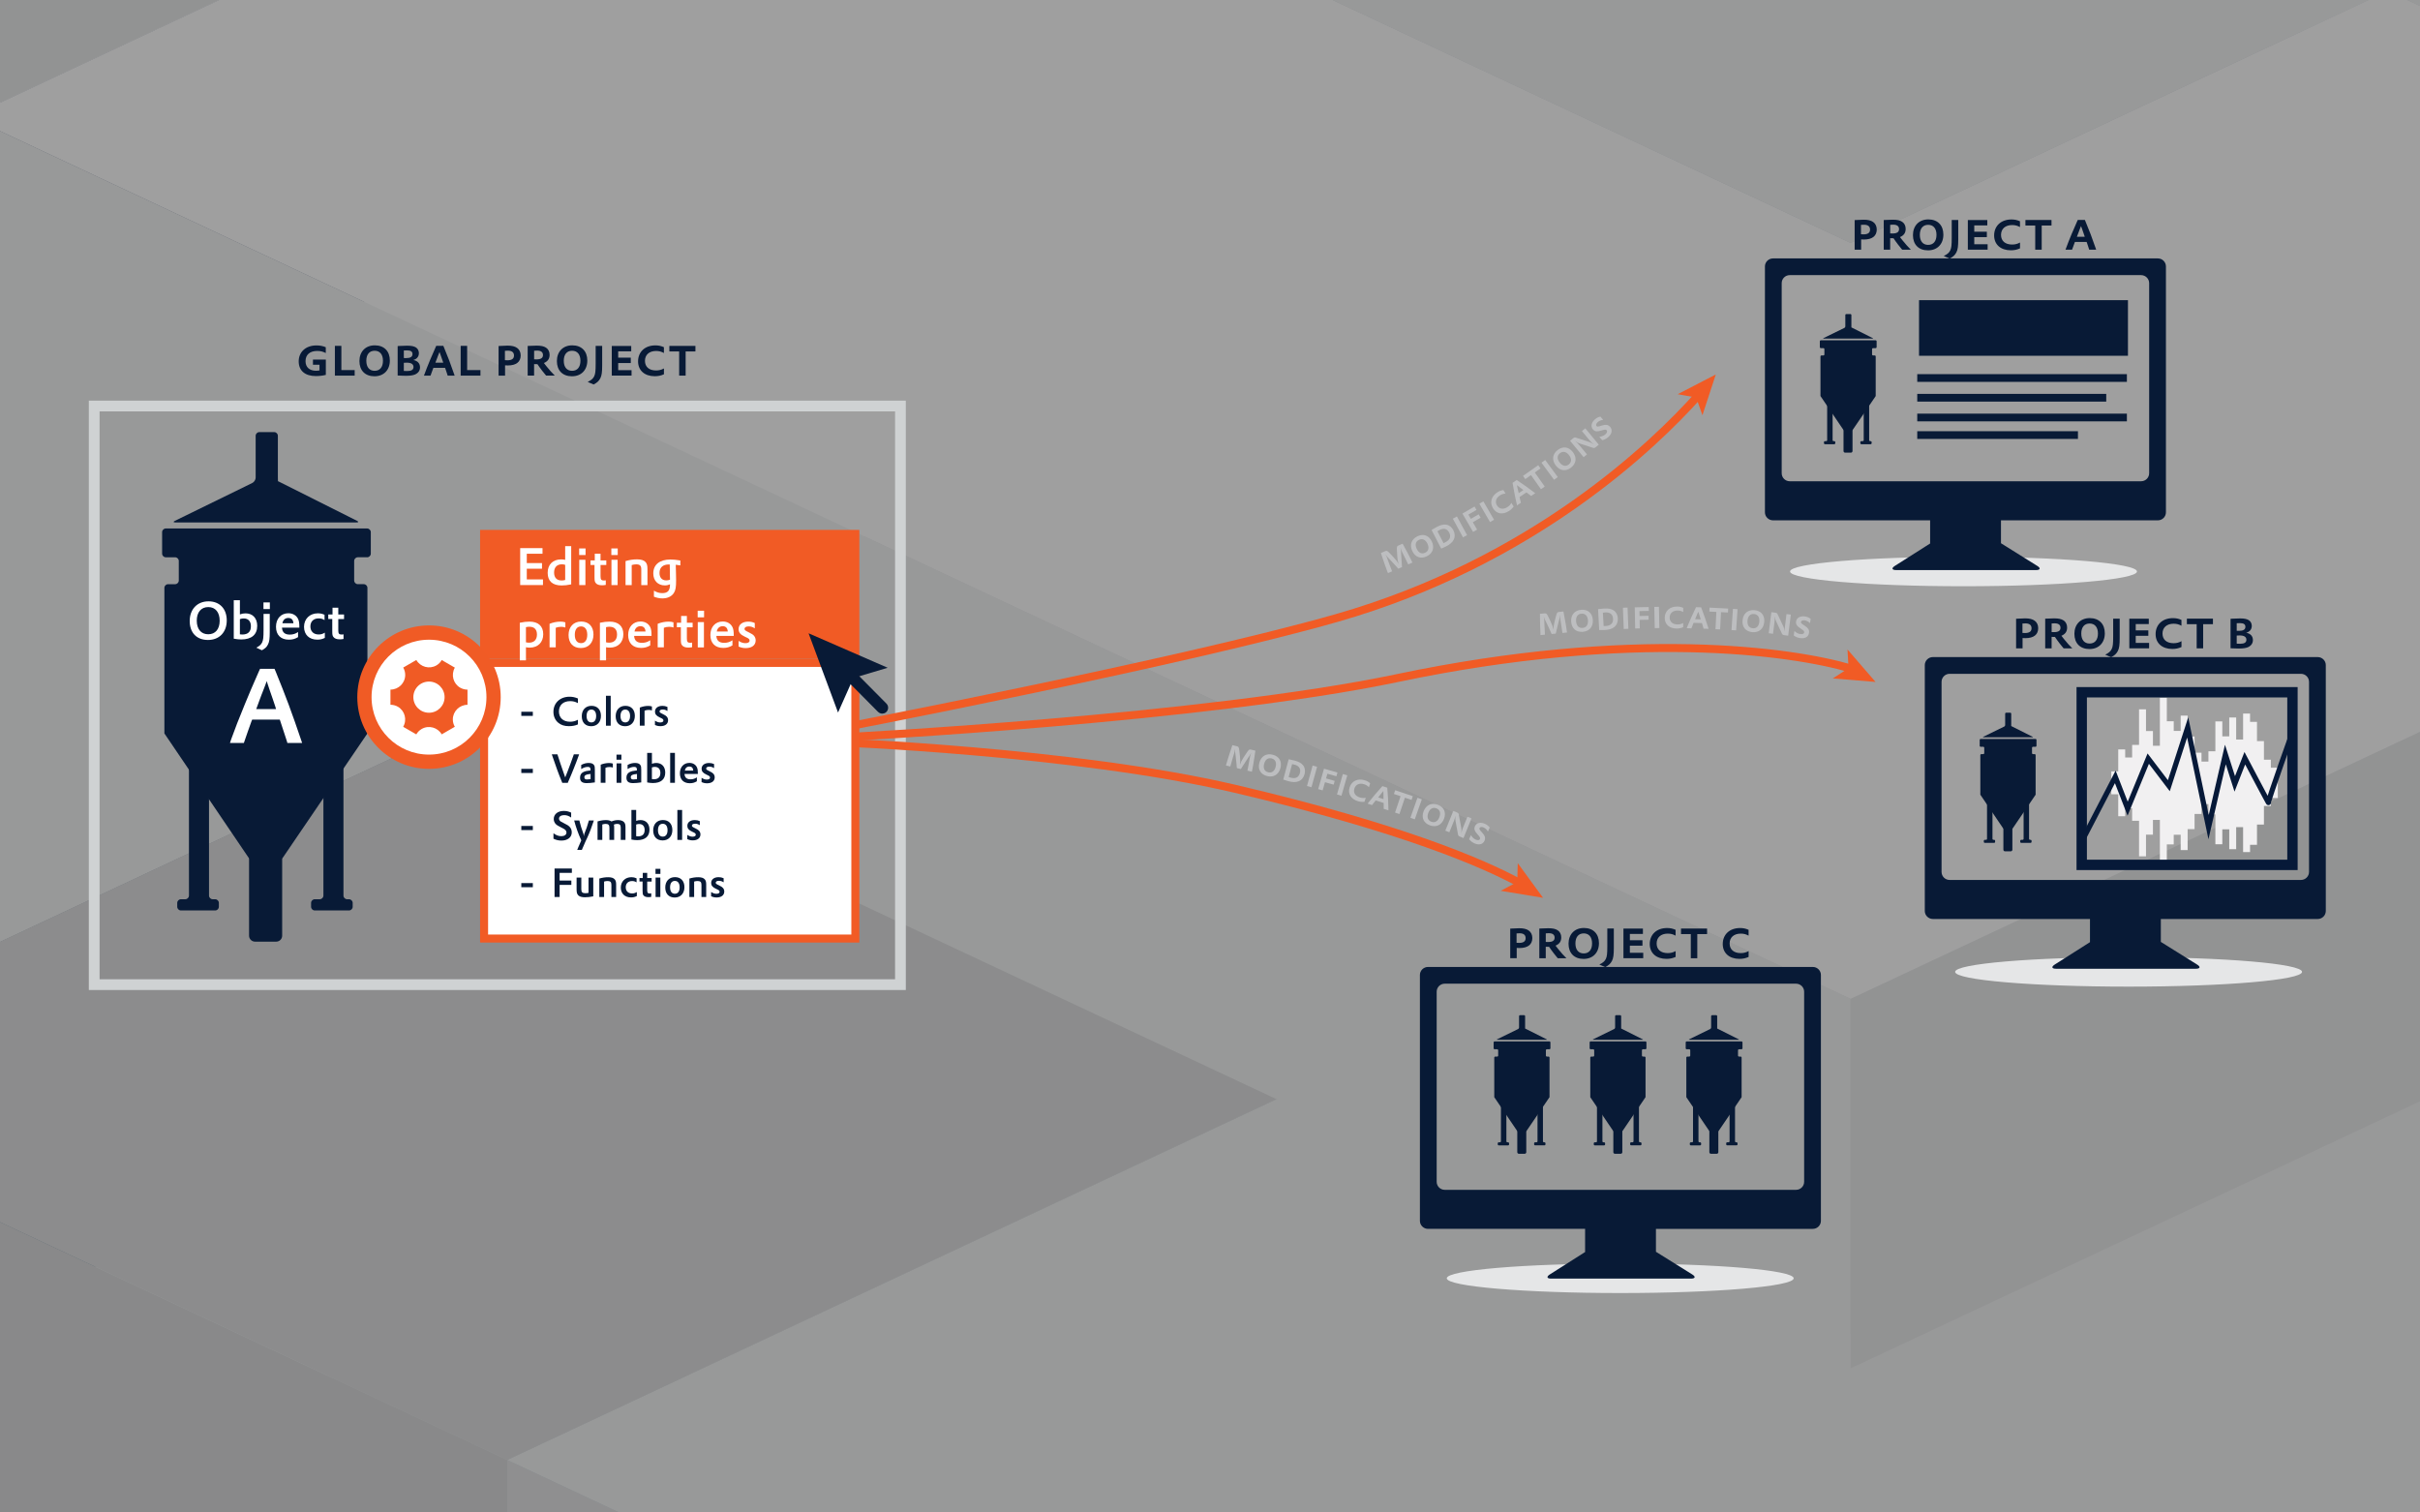
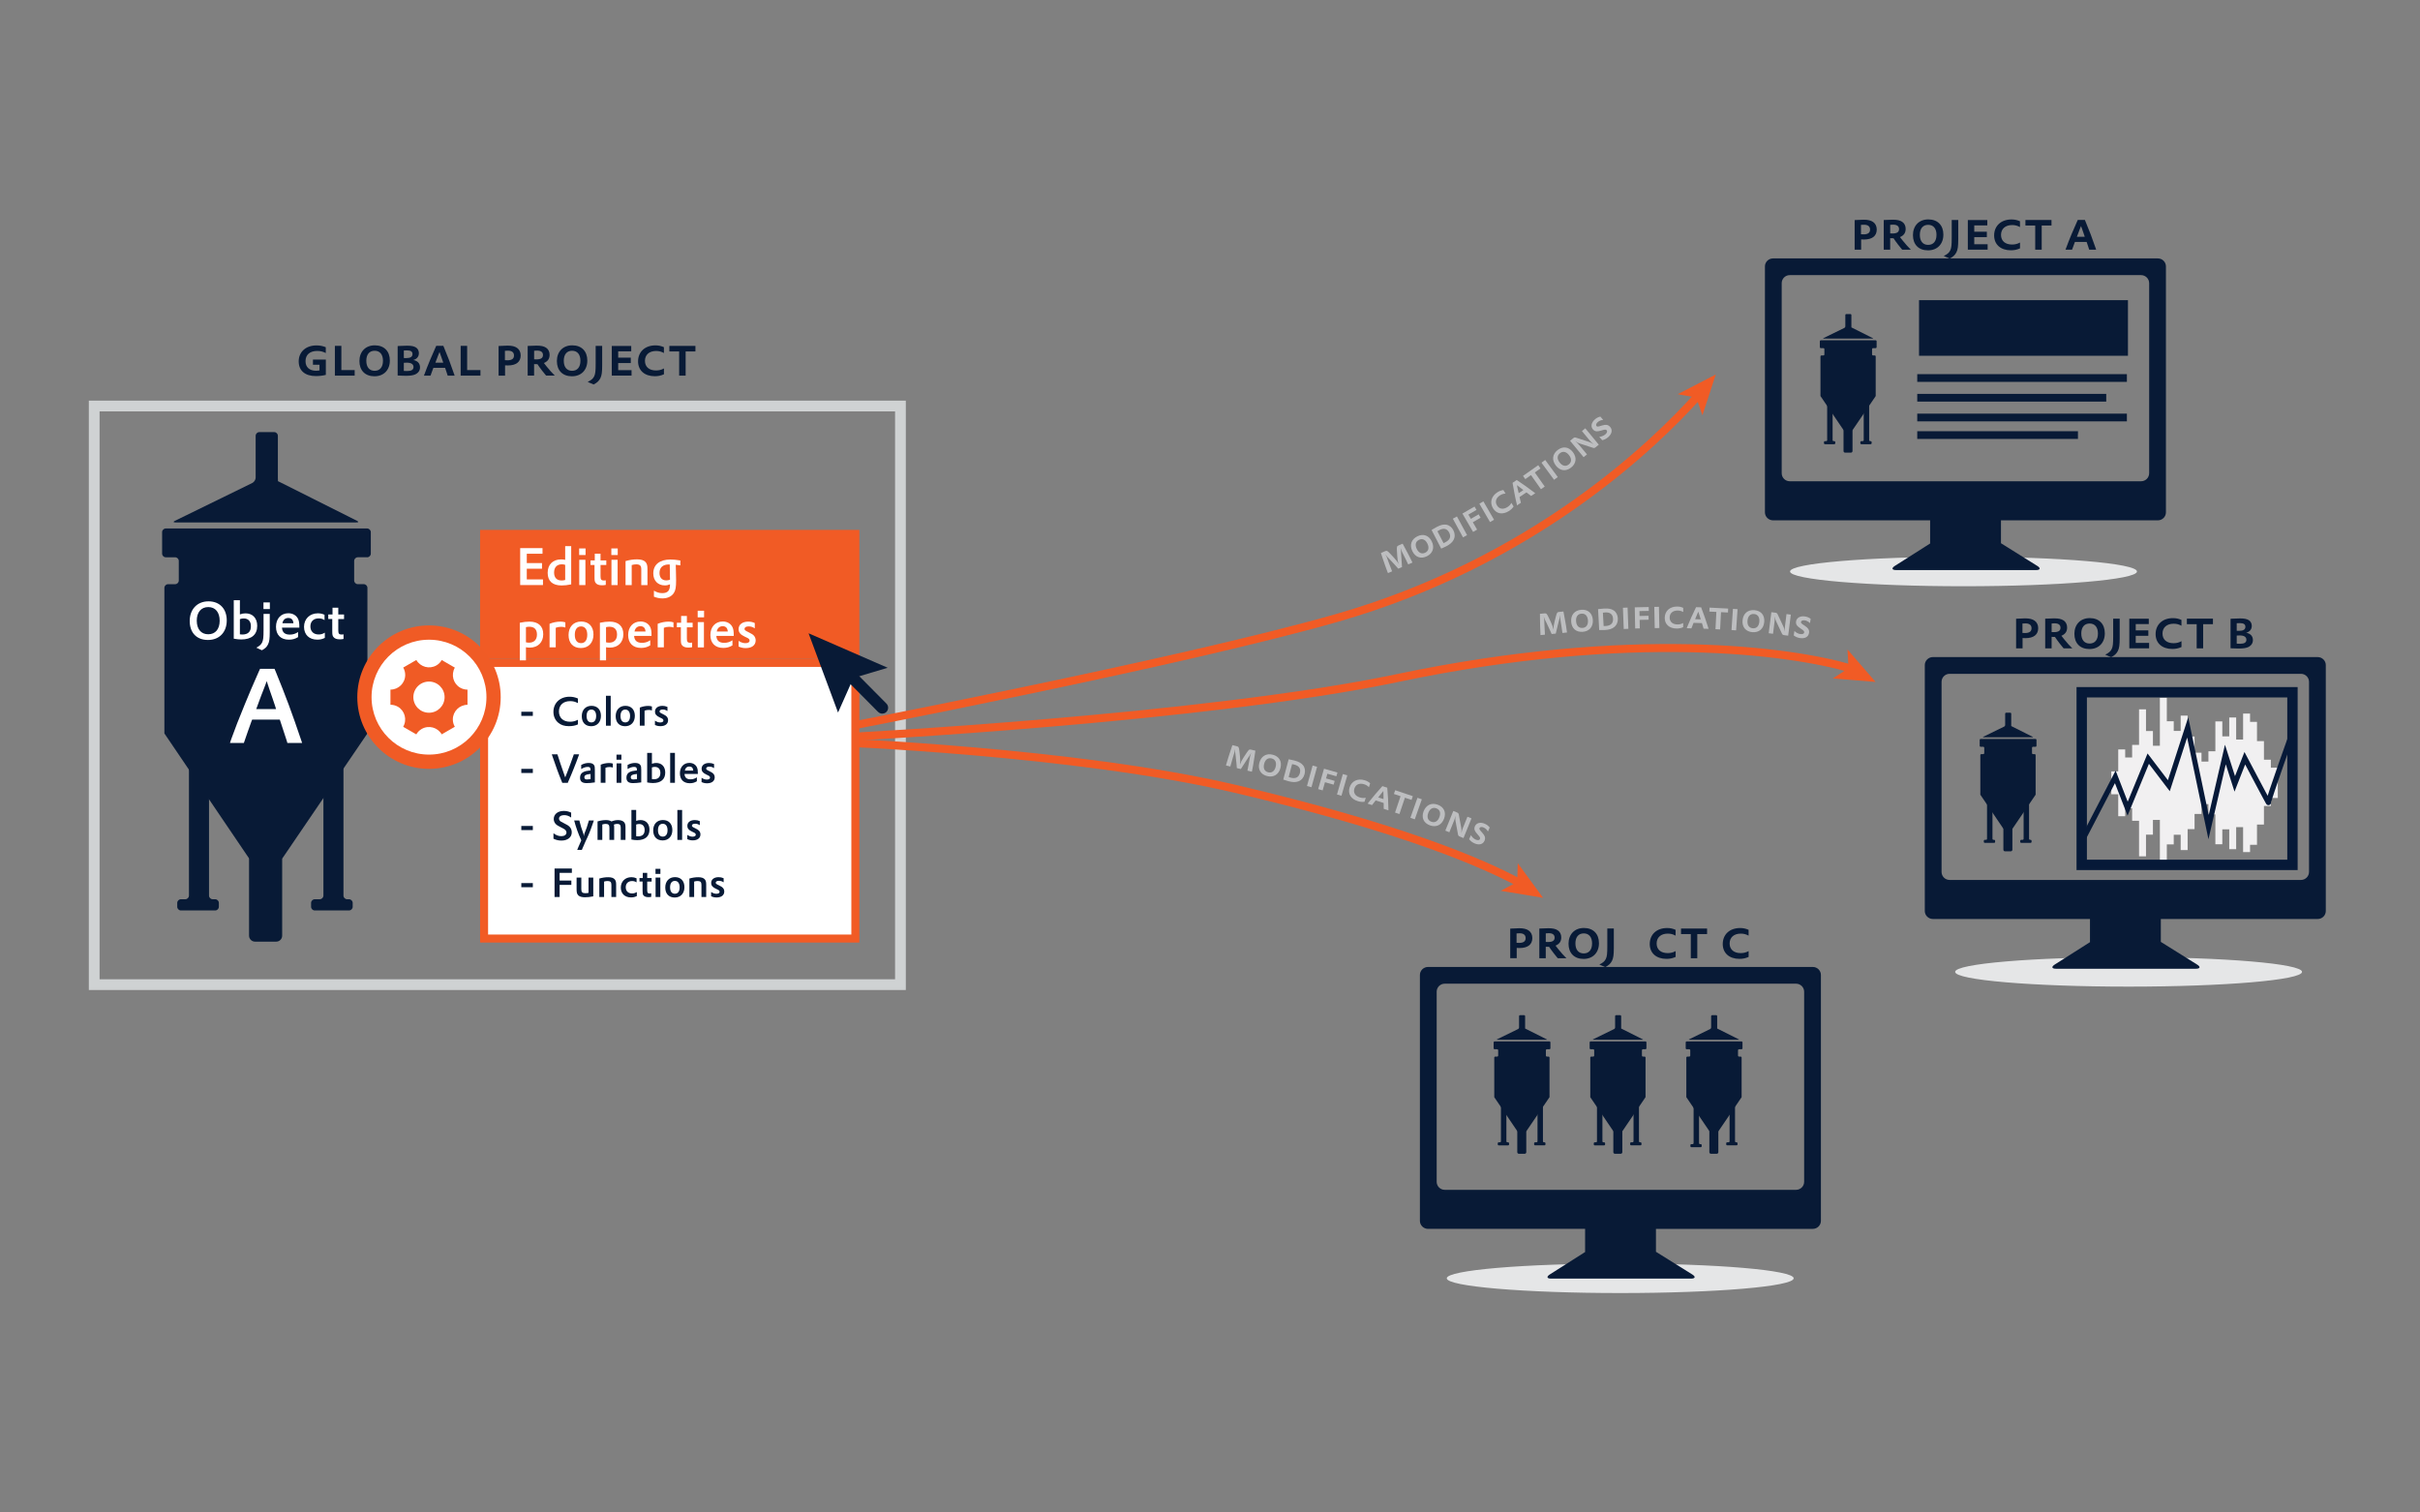
<svg xmlns="http://www.w3.org/2000/svg" viewBox="0 0 840 525">
  <rect x="0" y="0" width="840" height="525" fill="#808080" stroke="none" />
  <defs>
    <style>
      .cls-1 {
        fill: #bdbec0;
      }

      .cls-1, .cls-2, .cls-3, .cls-4, .cls-5, .cls-6, .cls-7, .cls-8, .cls-9, .cls-10, .cls-11, .cls-12, .cls-13, .cls-14, .cls-15, .cls-16, .cls-17, .cls-18, .cls-19, .cls-20, .cls-21 {
        stroke-width: 0px;
      }

      .cls-2 {
        fill: #f1f0f1;
      }

      .cls-22 {
        opacity: .3;
      }

      .cls-23 {
        clip-path: url(#clippath-2);
      }

      .cls-3 {
        fill: #002747;
      }

      .cls-24 {
        stroke-linecap: round;
        stroke-miterlimit: 100;
        stroke-width: 1.8px;
      }

      .cls-24, .cls-25, .cls-4, .cls-26, .cls-27 {
        fill: none;
      }

      .cls-24, .cls-27 {
        stroke: #061938;
      }

      .cls-28 {
        clip-path: url(#clippath-6);
      }

      .cls-25 {
        stroke: #cfd2d3;
        stroke-width: 3.73px;
      }

      .cls-25, .cls-26, .cls-27 {
        stroke-miterlimit: 10;
      }

      .cls-29 {
        clip-path: url(#clippath-7);
      }

      .cls-5 {
        fill: #00092c;
      }

      .cls-30 {
        clip-path: url(#clippath-1);
      }

      .cls-31 {
        clip-path: url(#clippath-4);
      }

      .cls-6 {
        fill: #e5e6e7;
      }

      .cls-26 {
        stroke: #f15b25;
        stroke-width: 2.77px;
      }

      .cls-7 {
        fill: #f15b25;
      }

      .cls-8 {
        fill: #001738;
      }

      .cls-9 {
        fill: #bcbec0;
      }

      .cls-10 {
        fill: #2c4665;
      }

      .cls-32 {
        clip-path: url(#clippath-9);
      }

      .cls-33 {
        clip-path: url(#clippath);
      }

      .cls-11 {
        fill: #9d9fa2;
      }

      .cls-12 {
        fill: #8ba3b3;
      }

      .cls-13 {
        fill: #7c92a1;
      }

      .cls-34 {
        clip-path: url(#clippath-3);
      }

      .cls-14 {
        fill: #e6e7e8;
      }

      .cls-15 {
        fill: #b1b3b6;
      }

      .cls-35 {
        clip-path: url(#clippath-8);
      }

      .cls-27 {
        stroke-width: 3.6px;
      }

      .cls-16 {
        fill: #a7a9ac;
      }

      .cls-17 {
        fill: #fff;
      }

      .cls-36 {
        clip-path: url(#clippath-5);
      }

      .cls-18 {
        fill: #081a36;
      }

      .cls-19 {
        fill: #f05b25;
      }

      .cls-20 {
        fill: #143755;
      }

      .cls-21 {
        fill: #d1d3d4;
      }
    </style>
    <clipPath id="clippath">
      <rect class="cls-4" width="840" height="525" />
    </clipPath>
    <clipPath id="clippath-1">
      <rect class="cls-4" x="0" y="-79.09" width="840" height="635.36" />
    </clipPath>
    <clipPath id="clippath-2">
-       <rect class="cls-4" x="0" y="-79.09" width="840" height="635.36" />
-     </clipPath>
+       </clipPath>
    <clipPath id="clippath-3">
      <rect class="cls-4" x="0" y="-79.09" width="840" height="635.36" />
    </clipPath>
    <clipPath id="clippath-4">
      <rect class="cls-4" x="-663.32" y="-877.89" width="2611.37" height="2110.31" />
    </clipPath>
    <clipPath id="clippath-5">
      <rect class="cls-4" y="545" width="840" height="525" />
    </clipPath>
    <clipPath id="clippath-6">
      <rect class="cls-4" x="0" y="465.91" width="840" height="635.36" />
    </clipPath>
    <clipPath id="clippath-7">
      <rect class="cls-4" x="0" y="465.91" width="840" height="635.36" />
    </clipPath>
    <clipPath id="clippath-8">
      <rect class="cls-4" x="0" y="465.91" width="840" height="635.36" />
    </clipPath>
    <clipPath id="clippath-9">
      <rect class="cls-4" x="-663.32" y="-332.89" width="2611.37" height="2110.31" />
    </clipPath>
  </defs>
  <g id="Hintergrund">
    <g class="cls-33">
      <g id="Artwork_1" data-name="Artwork 1">
        <g class="cls-30">
          <g class="cls-23">
            <g class="cls-34">
              <g class="cls-22">
                <g class="cls-31">
                  <polygon class="cls-5" points="642.36 141.97 549.1 185.71 455.83 229.43 455.83 357.68 549.1 313.95 642.36 270.21 735.63 226.48 735.63 98.22 642.36 141.97" />
                  <polygon class="cls-3" points="362.57 185.71 269.31 141.97 176.04 98.22 176.04 226.48 269.31 270.22 362.57 313.95 455.83 357.68 455.83 229.43 362.57 185.71" />
                  <polygon class="cls-3" points="922.14 185.71 828.89 141.97 735.63 98.22 735.63 226.48 828.89 270.22 922.14 313.95 1015.41 357.68 1015.41 229.43 922.14 185.71" />
                  <polygon class="cls-3" points="1015.42 404.38 922.15 360.65 828.88 316.92 828.88 445.17 922.15 488.89 1015.42 532.63 1108.67 576.37 1108.67 448.12 1015.42 404.38" />
                  <polygon class="cls-20" points="922.14 273.18 828.89 316.91 828.89 445.16 922.14 401.42 1015.41 357.68 1015.41 229.44 922.14 273.18" />
                  <polygon class="cls-20" points="828.89 404.38 735.63 448.12 735.63 576.37 828.89 532.63 922.14 488.89 922.14 360.65 828.89 404.38" />
                  <polygon class="cls-10" points="642.36 404.38 549.1 360.65 549.1 488.89 642.36 532.63 735.63 576.37 735.63 448.12 642.36 404.38" />
                  <polygon class="cls-20" points="455.83 404.38 362.57 448.12 269.31 491.85 269.31 620.1 362.57 576.37 455.83 532.63 549.1 488.89 549.1 360.65 455.83 404.38" />
                  <polygon class="cls-10" points="269.31 491.85 269.31 620.1 176.04 576.38 176.04 448.13 269.31 491.85" />
                  <polygon class="cls-20" points="82.78 491.85 -10.49 535.59 -10.49 663.84 82.78 620.1 176.04 576.38 176.04 448.13 82.78 491.85" />
                  <polygon class="cls-21" points="1015.42 229.44 922.15 185.71 828.88 141.97 735.63 98.22 642.36 141.97 549.1 185.71 455.83 229.44 362.57 185.71 269.31 141.97 176.04 98.22 82.78 141.97 -10.49 185.71 -103.74 229.44 -197.01 273.17 -290.28 316.91 -383.54 360.65 -290.28 404.38 -197.01 448.12 -103.74 491.85 -10.49 535.59 82.78 491.85 176.04 448.12 269.31 491.85 362.57 448.12 455.83 404.38 549.1 360.65 642.36 404.38 735.63 448.12 828.88 404.38 922.15 360.65 828.88 316.91 922.15 273.17 1015.42 229.44" />
                  <polygon class="cls-3" points="1295.2 710.54 1201.93 666.8 1108.67 623.06 1015.42 579.33 922.15 535.59 828.89 491.85 735.63 448.13 735.63 576.38 828.89 620.1 922.15 663.84 1015.42 707.58 1108.67 751.31 1201.93 795.05 1295.2 838.79 1388.46 882.52 1388.46 754.27 1295.2 710.54" />
                  <polygon class="cls-9" points="1388.46 316.91 1295.2 360.65 1201.93 404.38 1108.67 448.12 1015.42 404.38 922.14 360.65 828.89 404.38 735.63 448.12 828.89 491.85 922.14 535.59 1015.42 579.33 1108.67 623.06 1201.93 666.8 1295.2 710.54 1388.46 754.27 1481.73 710.54 1574.99 666.8 1668.25 623.06 1761.52 579.33 1854.78 535.59 1948.05 491.85 1854.78 448.12 1761.52 404.38 1668.25 360.65 1574.99 316.91 1481.73 273.17 1388.46 316.91" />
                  <polygon class="cls-13" points="362.57 535.59 269.31 491.85 269.31 620.1 362.57 663.84 455.83 707.58 455.83 579.33 362.57 535.59" />
                  <polygon class="cls-9" points="-476.79 404.38 -570.07 448.13 -663.32 491.85 -570.07 535.59 -476.79 579.33 -383.54 623.06 -290.28 666.8 -197.01 710.55 -103.75 754.27 -10.49 798.01 82.78 754.27 176.04 710.55 269.31 666.8 362.57 623.06 455.83 579.33 362.57 535.59 269.31 491.85 176.04 448.13 82.78 491.85 -10.49 535.59 -103.75 491.85 -197.01 448.13 -290.28 404.38 -383.54 360.64 -476.79 404.38" />
                  <polygon class="cls-16" points="1295.2 710.54 1201.93 666.8 1108.67 623.06 1015.42 579.33 922.15 535.59 828.89 491.85 735.63 448.13 642.36 404.38 549.1 360.64 455.83 404.38 362.57 448.13 269.31 491.85 362.57 535.59 455.83 579.33 362.57 623.06 269.31 666.8 362.57 710.54 455.83 754.27 549.1 798.01 642.36 841.75 735.63 798.01 828.89 754.27 922.15 798.01 1015.42 841.75 1108.67 885.48 1201.93 841.75 1295.2 798.01 1388.46 754.27 1295.2 710.54" />
                  <polygon class="cls-16" points="1388.46 229.44 1295.2 185.71 1201.93 141.97 1108.67 98.22 1015.41 54.5 922.14 10.76 828.89 -32.98 735.63 -76.71 642.36 -120.46 549.1 -76.71 455.83 -32.98 362.57 10.76 269.31 54.5 176.04 98.22 269.31 141.97 362.57 185.71 455.83 229.44 549.1 185.71 642.36 141.97 735.63 98.22 828.89 141.97 922.14 185.71 1015.41 229.44 922.14 273.17 828.89 316.91 922.14 360.65 1015.41 404.38 1108.67 448.12 1201.93 404.38 1295.2 360.65 1388.46 316.91 1481.73 273.17 1388.46 229.44" />
                  <polygon class="cls-5" points="-103.74 -61.8 -10.48 -18.08 82.8 25.66 176.05 69.41 176.05 197.65 82.8 153.91 -10.48 110.17 -103.74 66.44 -197 22.71 -197 -105.55 -103.74 -61.8" />
                  <polygon class="cls-3" points="269.31 25.67 362.58 -18.08 455.84 -61.8 455.84 66.45 362.58 110.17 269.31 153.91 176.06 197.65 176.06 69.4 269.31 25.67" />
                  <polygon class="cls-20" points="362.58 -105.55 455.84 -61.8 455.84 66.44 362.58 22.7 269.31 -21.04 269.31 -149.29 362.58 -105.55" />
                  <polygon class="cls-20" points="455.84 25.67 549.1 69.4 549.1 197.65 455.84 153.91 362.59 110.17 362.59 -18.08 455.84 25.67" />
                  <polygon class="cls-10" points="642.37 25.67 735.63 -18.08 735.63 110.17 642.37 153.91 549.1 197.65 549.1 69.4 642.37 25.67" />
                  <polygon class="cls-20" points="828.9 25.67 922.16 69.4 1015.42 113.13 1015.42 241.38 922.16 197.65 828.9 153.91 735.63 110.17 735.63 -18.08 828.9 25.67" />
                  <polygon class="cls-9" points="269.31 -149.29 362.58 -193.01 455.84 -236.75 549.1 -280.5 642.37 -236.75 735.63 -193.01 828.9 -149.29 922.16 -193.01 1015.42 -236.75 1108.69 -280.5 1201.95 -236.75 1295.22 -193.01 1388.47 -149.29 1481.73 -105.55 1575 -61.8 1668.26 -18.08 1575 25.67 1481.73 69.4 1388.47 113.13 1295.22 156.88 1201.95 113.13 1108.69 69.4 1015.42 113.13 922.16 69.4 828.9 25.67 735.63 -18.08 642.37 25.67 549.1 69.4 455.84 25.67 362.58 -18.08 455.84 -61.8 362.58 -105.55 269.31 -149.29" />
                  <polygon class="cls-3" points="-10.47 331.82 82.79 288.08 176.06 244.34 269.31 200.61 362.58 156.87 455.84 113.13 549.1 69.41 549.1 197.65 455.84 241.38 362.58 285.12 269.31 328.86 176.06 372.59 82.79 416.33 -10.47 460.07 -103.73 503.8 -103.73 375.55 -10.47 331.82" />
                  <polygon class="cls-21" points="-290.26 -61.8 -383.52 -18.08 -476.8 25.67 -570.05 69.4 -663.32 113.13 -570.05 156.87 -476.8 200.62 -383.52 244.34 -290.26 288.08 -197 331.82 -103.73 375.55 -10.48 331.82 82.8 288.08 176.06 244.34 269.31 200.62 362.59 156.87 455.84 113.13 549.1 69.4 455.84 25.67 362.59 -18.08 269.31 25.67 176.06 69.4 82.8 25.67 -10.48 -18.08 -103.73 -61.8 -197 -105.55 -290.26 -61.8" />
                  <polygon class="cls-13" points="922.16 156.87 1015.41 113.13 1015.41 241.38 922.16 285.12 828.9 328.86 828.9 200.61 922.16 156.87" />
                  <polygon class="cls-13" points="735.63 419.29 828.9 375.55 922.16 331.82 1015.42 288.08 1015.42 416.33 922.16 460.07 828.9 503.8 735.63 547.54 642.37 591.28 642.37 463.03 735.63 419.29" />
                  <polygon class="cls-12" points="549.1 419.29 642.37 463.03 642.37 591.28 549.1 547.54 455.84 503.8 455.84 375.55 549.1 419.29" />
                  <polygon class="cls-11" points="-10.47 419.29 82.79 463.03 176.06 506.76 176.06 635.01 82.79 591.28 -10.47 547.54 -103.73 503.8 -103.73 375.55 -10.47 419.29" />
                  <polygon class="cls-13" points="269.31 463.03 362.58 419.29 455.84 375.55 455.84 503.8 362.58 547.54 269.31 591.28 176.06 635.01 176.06 506.76 269.31 463.03" />
                  <polygon class="cls-8" points="922.16 244.35 1015.43 288.08 1108.69 331.82 1201.96 375.56 1295.22 419.29 1295.22 547.54 1201.96 503.81 1108.69 460.07 1015.43 416.33 922.16 372.6 828.9 328.86 828.9 200.61 922.16 244.35" />
                  <polygon class="cls-14" points="1575 25.66 1481.73 69.41 1388.47 113.13 1295.21 156.87 1201.94 113.13 1108.69 69.41 1015.41 113.13 922.16 156.87 828.9 200.61 922.16 244.34 1015.41 288.08 1108.69 331.82 1201.94 375.55 1295.21 419.29 1388.47 375.55 1481.73 331.82 1575 288.08 1668.26 244.34 1761.52 200.61 1854.79 156.87 1948.05 113.13 1854.79 69.41 1761.52 25.66 1668.26 -18.08 1575 25.66" />
                  <polygon class="cls-15" points="269.31 550.5 362.58 594.24 455.84 637.97 549.1 681.71 642.37 725.45 642.37 853.7 549.1 809.96 455.84 766.22 362.58 722.49 269.31 678.75 176.06 635.01 176.06 506.76 269.31 550.5" />
                  <polygon class="cls-9" points="735.63 681.71 828.9 637.97 922.16 594.24 1015.42 550.5 1108.69 506.76 1201.95 463.03 1295.22 419.29 1295.22 547.54 1201.95 591.28 1108.69 635.01 1015.42 678.75 922.16 722.49 828.9 766.22 735.63 809.96 642.37 853.7 642.37 725.45 735.63 681.71" />
                  <polygon class="cls-21" points="269.31 463.03 362.58 419.29 455.84 375.55 549.1 419.29 642.37 463.03 735.63 419.29 828.9 375.55 922.16 331.82 1015.42 288.08 1108.69 331.82 1201.95 375.55 1295.22 419.29 1201.95 463.03 1108.69 506.76 1015.42 550.5 922.16 594.24 828.9 637.97 735.63 681.71 642.37 725.45 549.1 681.71 455.84 637.97 362.58 594.24 269.31 550.5 176.06 506.76 269.31 463.03" />
                  <polygon class="cls-16" points="-10.47 331.82 82.79 288.08 176.06 244.34 269.31 200.61 362.58 156.87 455.84 113.13 549.1 69.41 642.37 25.66 735.63 -18.08 828.9 25.66 922.16 69.41 1015.41 113.13 922.16 156.87 828.9 200.61 922.16 244.34 1015.41 288.08 922.16 331.82 828.9 375.55 735.63 419.29 642.37 463.03 549.1 419.29 455.84 375.55 362.58 419.29 269.31 463.03 176.06 506.76 82.79 463.03 -10.47 419.29 -103.73 375.55 -10.47 331.82" />
                  <polygon class="cls-14" points="-103.74 -149.29 -10.48 -193.01 82.8 -236.75 176.05 -280.5 269.31 -324.23 362.58 -367.96 455.84 -411.7 549.1 -455.44 642.37 -499.17 735.63 -455.44 828.9 -411.7 922.16 -367.96 1015.41 -324.23 1108.69 -280.5 1015.41 -236.75 922.16 -193.01 828.9 -149.29 735.63 -193.01 642.37 -236.75 549.1 -280.5 455.84 -236.75 362.58 -193.01 269.31 -149.29 362.58 -105.55 455.84 -61.8 362.58 -18.08 269.31 25.67 176.05 69.4 82.8 25.67 -10.48 -18.08 -103.74 -61.8 -197 -105.55 -103.74 -149.29" />
                  <polygon class="cls-3" points="1295.2 -46.9 1201.93 -90.64 1108.67 -134.38 1015.42 -178.11 922.15 -221.85 828.89 -265.59 735.63 -309.32 735.63 -181.07 828.89 -137.34 922.15 -93.6 1015.42 -49.86 1108.67 -6.13 1201.93 37.61 1295.2 81.35 1388.46 125.08 1388.46 -3.17 1295.2 -46.9" />
                  <polygon class="cls-13" points="549.1 40.57 455.83 -3.17 362.57 -46.9 269.31 -90.64 269.31 37.61 362.57 81.35 455.83 125.08 549.1 168.82 642.36 212.56 642.36 84.31 549.1 40.57" />
                  <polygon class="cls-12" points="735.63 40.57 642.36 84.31 642.36 212.56 735.63 168.82 828.88 125.08 828.88 -3.17 735.63 40.57" />
                  <polygon class="cls-13" points="1015.42 84.31 922.15 40.57 828.88 -3.17 828.88 125.08 922.15 168.82 1015.42 212.56 1108.67 256.28 1108.67 128.04 1015.42 84.31" />
                  <polygon class="cls-8" points="362.57 -134.37 269.3 -90.64 176.04 -46.9 82.77 -3.16 -10.49 40.57 -10.49 168.82 82.77 125.09 176.04 81.35 269.3 37.61 362.57 -6.12 455.83 -49.86 455.83 -178.11 362.57 -134.37" />
                  <polygon class="cls-9" points="-476.79 -353.06 -570.07 -309.31 -663.32 -265.59 -570.07 -221.85 -476.79 -178.11 -383.54 -134.38 -290.28 -90.64 -197.01 -46.9 -103.75 -3.17 -10.49 40.57 82.78 -3.17 176.04 -46.9 269.31 -90.64 362.57 -134.38 455.83 -178.11 362.57 -221.85 269.31 -265.59 176.04 -309.31 82.78 -265.59 -10.49 -221.85 -103.75 -265.59 -197.01 -309.31 -290.28 -353.06 -383.54 -396.8 -476.79 -353.06" />
                  <polygon class="cls-9" points="1015.42 171.78 922.15 215.52 828.88 259.25 735.63 302.99 642.36 346.73 642.36 474.98 735.63 431.24 828.88 387.5 922.15 343.77 1015.42 300.03 1108.67 256.29 1108.67 128.04 1015.42 171.78" />
                  <polygon class="cls-21" points="549.1 302.99 455.83 259.25 362.57 215.52 269.31 171.78 176.04 128.04 82.78 84.31 -10.49 40.57 -10.49 168.82 82.78 212.56 176.04 256.29 269.31 300.03 362.57 343.77 455.83 387.5 549.1 431.24 642.36 474.98 642.36 346.73 549.1 302.99" />
                  <polygon class="cls-14" points="1015.42 84.31 922.15 40.57 828.88 -3.17 735.63 40.57 642.36 84.31 549.1 40.57 455.83 -3.17 362.57 -46.9 269.31 -90.64 176.04 -46.9 82.78 -3.17 -10.49 40.57 82.78 84.31 176.04 128.04 269.31 171.78 362.57 215.52 455.83 259.25 549.1 302.99 642.36 346.73 735.63 302.99 828.88 259.25 922.15 215.52 1015.42 171.78 1108.67 128.04 1015.42 84.31" />
                  <polygon class="cls-21" points="1295.2 -46.9 1201.93 -90.64 1108.67 -134.38 1015.42 -178.11 922.15 -221.85 828.89 -265.59 735.63 -309.32 642.36 -353.06 549.1 -396.8 455.83 -353.06 362.57 -309.32 269.31 -265.59 362.57 -221.85 455.83 -178.11 362.57 -134.38 269.31 -90.64 362.57 -46.9 455.83 -3.17 549.1 40.57 642.36 84.31 735.63 40.57 828.89 -3.17 922.15 40.57 1015.42 84.31 1108.67 128.04 1201.93 84.31 1295.2 40.57 1388.46 -3.17 1295.2 -46.9" />
                </g>
              </g>
            </g>
          </g>
        </g>
      </g>
    </g>
    <g class="cls-36">
      <g id="Artwork_1-2" data-name="Artwork 1">
        <g class="cls-28">
          <g class="cls-29">
            <g class="cls-35">
              <g class="cls-22">
                <g class="cls-32">
                  <polygon class="cls-16" points="1388.46 774.44 1295.2 730.71 1201.93 686.97 1108.67 643.22 1015.41 599.5 922.14 555.76 828.89 512.02 735.63 468.29 642.36 424.54 549.1 468.29 455.83 512.02 362.57 555.76 269.31 599.5 176.04 643.22 269.31 686.97 362.57 730.71 455.83 774.44 549.1 730.71 642.36 686.97 735.63 643.22 828.89 686.97 922.14 730.71 1015.41 774.44 922.14 818.17 828.89 861.91 922.14 905.65 1015.41 949.38 1108.67 993.12 1201.93 949.38 1295.2 905.65 1388.46 861.91 1481.73 818.17 1388.46 774.44" />
                  <polygon class="cls-5" points="642.37 308.24 735.63 351.99 828.9 395.71 828.9 523.96 735.63 480.23 642.37 436.5 549.1 392.75 549.1 264.5 642.37 308.24" />
                  <polygon class="cls-3" points="922.16 351.99 1015.41 308.24 1108.69 264.51 1108.69 392.75 1015.41 436.5 922.16 480.24 828.9 523.96 828.9 395.71 922.16 351.99" />
                  <polygon class="cls-3" points="362.58 351.99 455.84 308.24 549.1 264.51 549.1 392.75 455.84 436.5 362.58 480.24 269.31 523.96 269.31 395.71 362.58 351.99" />
                  <polygon class="cls-5" points="-103.74 483.2 -10.48 526.92 82.8 570.66 176.05 614.41 176.05 742.65 82.8 698.91 -10.48 655.17 -103.74 611.44 -197 567.71 -197 439.45 -103.74 483.2" />
                  <polygon class="cls-3" points="269.31 570.67 362.58 526.92 455.84 483.2 455.84 611.45 362.58 655.17 269.31 698.91 176.06 742.65 176.06 614.4 269.31 570.67" />
                  <polygon class="cls-20" points="362.58 439.45 455.84 483.2 455.84 611.44 362.58 567.7 269.31 523.96 269.31 395.71 362.58 439.45" />
                  <polygon class="cls-9" points="269.31 395.71 362.58 351.99 455.84 308.25 549.1 264.5 642.37 308.25 735.63 351.99 828.9 395.71 922.16 351.99 1015.42 308.25 1108.69 264.5 1201.95 308.25 1295.22 351.99 1388.47 395.71 1481.73 439.45 1575 483.2 1668.26 526.92 1575 570.67 1481.73 614.4 1388.47 658.13 1295.22 701.88 1201.95 658.13 1108.69 614.4 1015.42 658.13 922.16 614.4 828.9 570.67 735.63 526.92 642.37 570.67 549.1 614.4 455.84 570.67 362.58 526.92 455.84 483.2 362.58 439.45 269.31 395.71" />
                  <polygon class="cls-21" points="-290.26 483.2 -383.52 526.92 -476.8 570.67 -570.05 614.4 -663.32 658.13 -570.05 701.87 -476.8 745.62 -383.52 789.34 -290.26 833.08 -197 876.82 -103.73 920.55 -10.48 876.82 82.8 833.08 176.06 789.34 269.31 745.62 362.59 701.87 455.84 658.13 549.1 614.4 455.84 570.67 362.59 526.92 269.31 570.67 176.06 614.4 82.8 570.67 -10.48 526.92 -103.73 483.2 -197 439.45 -290.26 483.2" />
                  <polygon class="cls-14" points="-103.74 395.71 -10.48 351.99 82.8 308.25 176.05 264.5 269.31 220.77 362.58 177.04 455.84 133.3 549.1 89.56 642.37 45.83 735.63 89.56 828.9 133.3 922.16 177.04 1015.41 220.77 1108.69 264.5 1015.41 308.25 922.16 351.99 828.9 395.71 735.63 351.99 642.37 308.25 549.1 264.5 455.84 308.25 362.58 351.99 269.31 395.71 362.58 439.45 455.84 483.2 362.58 526.92 269.31 570.67 176.05 614.4 82.8 570.67 -10.48 526.92 -103.74 483.2 -197 439.45 -103.74 395.71" />
                  <polygon class="cls-5" points="642.36 -70.48 549.1 -26.74 455.83 16.99 455.83 145.24 549.1 101.51 642.36 57.77 735.63 14.03 735.63 -114.22 642.36 -70.48" />
                  <polygon class="cls-3" points="362.57 -26.74 269.31 -70.48 176.04 -114.22 176.04 14.03 269.31 57.77 362.57 101.51 455.83 145.24 455.83 16.99 362.57 -26.74" />
                  <polygon class="cls-3" points="922.14 -26.74 828.89 -70.48 735.63 -114.22 735.63 14.03 828.89 57.77 922.14 101.51 1015.41 145.24 1015.41 16.99 922.14 -26.74" />
                  <polygon class="cls-3" points="1015.42 191.94 922.15 148.2 828.88 104.48 828.88 232.72 922.15 276.45 1015.42 320.19 1108.67 363.93 1108.67 235.68 1015.42 191.94" />
                  <polygon class="cls-20" points="922.14 60.73 828.89 104.47 828.89 232.72 922.14 188.98 1015.41 145.24 1015.41 16.99 922.14 60.73" />
                  <polygon class="cls-20" points="828.89 191.94 735.63 235.68 735.63 363.93 828.89 320.19 922.14 276.45 922.14 148.2 828.89 191.94" />
                  <polygon class="cls-10" points="642.36 191.94 549.1 148.2 549.1 276.45 642.36 320.19 735.63 363.93 735.63 235.68 642.36 191.94" />
                  <polygon class="cls-20" points="455.83 191.94 362.57 235.68 269.31 279.41 269.31 407.66 362.57 363.93 455.83 320.19 549.1 276.45 549.1 148.2 455.83 191.94" />
                  <polygon class="cls-10" points="269.31 279.41 269.31 407.66 176.04 363.93 176.04 235.68 269.31 279.41" />
-                   <polygon class="cls-20" points="82.78 279.41 -10.49 323.15 -10.49 451.4 82.78 407.66 176.04 363.93 176.04 235.68 82.78 279.41" />
                  <polygon class="cls-14" points="1015.42 16.99 922.15 -26.73 828.88 -70.48 735.63 -114.22 642.36 -70.48 549.1 -26.73 455.83 16.99 362.57 -26.73 269.31 -70.48 176.04 -114.22 82.78 -70.48 -10.49 -26.73 -103.74 16.99 -197.01 60.73 -290.28 104.47 -383.54 148.2 -290.28 191.94 -197.01 235.68 -103.74 279.41 -10.49 323.15 82.78 279.41 176.04 235.68 269.31 279.41 362.57 235.68 455.83 191.94 549.1 148.2 642.36 191.94 735.63 235.68 828.88 191.94 922.15 148.2 828.88 104.47 922.15 60.73 1015.42 16.99" />
                  <polygon class="cls-3" points="1295.2 498.1 1201.93 454.36 1108.67 410.62 1015.42 366.89 922.15 323.15 828.89 279.41 735.63 235.68 735.63 363.93 828.89 407.66 922.15 451.4 1015.42 495.14 1108.67 538.87 1201.93 582.61 1295.2 626.35 1388.46 670.08 1388.46 541.83 1295.2 498.1" />
                  <polygon class="cls-9" points="1388.46 104.47 1295.2 148.2 1201.93 191.94 1108.67 235.68 1015.42 191.94 922.14 148.2 828.89 191.94 735.63 235.68 828.89 279.41 922.14 323.15 1015.42 366.89 1108.67 410.62 1201.93 454.36 1295.2 498.1 1388.46 541.83 1481.73 498.1 1574.99 454.36 1668.25 410.62 1761.52 366.89 1854.78 323.15 1948.05 279.41 1854.78 235.68 1761.52 191.94 1668.25 148.2 1574.99 104.47 1481.73 60.73 1388.46 104.47" />
                  <polygon class="cls-13" points="362.57 323.15 269.31 279.41 269.31 407.66 362.57 451.4 455.83 495.14 455.83 366.89 362.57 323.15" />
                  <polygon class="cls-13" points="549.1 585.57 455.83 541.83 362.57 498.1 269.31 454.36 269.31 582.61 362.57 626.35 455.83 670.08 549.1 713.82 642.36 757.56 642.36 629.31 549.1 585.57" />
                  <polygon class="cls-8" points="362.57 410.63 269.3 454.36 176.04 498.1 82.77 541.84 -10.49 585.57 -10.49 713.82 82.77 670.09 176.04 626.35 269.3 582.61 362.57 538.88 455.83 495.14 455.83 366.89 362.57 410.63" />
                  <polygon class="cls-9" points="-476.79 191.94 -570.07 235.69 -663.32 279.41 -570.07 323.15 -476.79 366.89 -383.54 410.62 -290.28 454.36 -197.01 498.1 -103.75 541.83 -10.49 585.57 82.78 541.83 176.04 498.1 269.31 454.36 362.57 410.62 455.83 366.89 362.57 323.15 269.31 279.41 176.04 235.69 82.78 279.41 -10.49 323.15 -103.75 279.41 -197.01 235.69 -290.28 191.94 -383.54 148.2 -476.79 191.94" />
                  <polygon class="cls-14" points="1015.42 629.31 922.15 585.57 828.88 541.83 735.63 585.57 642.36 629.31 549.1 585.57 455.83 541.83 362.57 498.1 269.31 454.36 176.04 498.1 82.78 541.83 -10.49 585.57 82.78 629.31 176.04 673.04 269.31 716.78 362.57 760.52 455.83 804.25 549.1 847.99 642.36 891.73 735.63 847.99 828.88 804.25 922.15 760.52 1015.42 716.78 1108.67 673.04 1015.42 629.31" />
                  <polygon class="cls-21" points="1295.2 498.1 1201.93 454.36 1108.67 410.62 1015.42 366.89 922.15 323.15 828.89 279.41 735.63 235.68 642.36 191.94 549.1 148.2 455.83 191.94 362.57 235.68 269.31 279.41 362.57 323.15 455.83 366.89 362.57 410.62 269.31 454.36 362.57 498.1 455.83 541.83 549.1 585.57 642.36 629.31 735.63 585.57 828.89 541.83 922.15 585.57 1015.42 629.31 1108.67 673.04 1201.93 629.31 1295.2 585.57 1388.46 541.83 1295.2 498.1" />
                  <polygon class="cls-16" points="642.36 -332.89 549.1 -289.16 455.83 -245.43 362.57 -201.69 269.31 -157.94 176.04 -114.22 269.31 -70.48 362.57 -26.73 455.83 16.99 549.1 -26.73 642.36 -70.48 735.63 -114.22 828.89 -70.48 922.14 -26.73 1015.41 16.99 922.14 60.73 828.89 104.47 922.14 148.2 1015.41 191.94 1108.67 235.68 1201.93 191.94 1295.2 148.2 1388.46 104.47 1481.73 60.73 1388.46 16.99 1295.2 -26.73 1201.93 -70.48 1108.67 -114.22 1015.41 -157.94 922.14 -201.69 828.89 -245.43 735.63 -289.16 642.36 -332.89 642.36 -332.89" />
                </g>
              </g>
            </g>
          </g>
        </g>
      </g>
    </g>
  </g>
  <g id="Layer_2" data-name="Layer 2">
    <g>
      <rect class="cls-25" x="32.7" y="140.93" width="279.85" height="200.85" />
      <g>
        <path class="cls-18" d="M127.43,193.44c.7,0,1.28-.57,1.28-1.28v-7.44c0-.7-.58-1.28-1.28-1.28H57.55c-.7,0-1.28.57-1.28,1.28v7.44c0,.7.57,1.28,1.28,1.28h3.23c.7,0,1.28.57,1.28,1.28v6.78c0,.7-.57,1.28-1.28,1.28h-2.44c-.7,0-1.28.57-1.28,1.28v49.24c0,.7,0,1.28,0,1.28s.32.48.72,1.06l28.4,41.92c.39.58,1.13,1.06,1.64,1.06s.92.57.92,1.28v12.42c0,.7.57,1.28,1.28,1.28h4.55c.7,0,1.28-.57,1.28-1.28v-12.42c0-.7.38-1.28.85-1.28s1.18-.48,1.57-1.06l28.54-41.93c.39-.58.72-1.06.72-1.06s0-.57,0-1.28v-49.24c0-.7-.58-1.28-1.28-1.28h-2.04c-.7,0-1.28-.57-1.28-1.28v-6.78c0-.7.58-1.28,1.28-1.28h3.23Z" />
        <path class="cls-18" d="M123.77,181.34c.7,0,.76-.26.14-.57l-26.27-13.18c-.63-.31-1.15-.57-1.16-.57-.01,0-.03-.57-.03-1.28v-14.47c0-.7-.57-1.28-1.28-1.28h-5.15c-.7,0-1.28.57-1.28,1.28v14.53c0,.7-.52,1.53-1.15,1.84l-26.87,13.14c-.63.31-.57.56.13.56h62.92Z" />
        <path class="cls-18" d="M88.51,295.27h7.36c1.14,0,2.07.93,2.07,2.07v27.45c0,1.14-.92,2.06-2.06,2.06h-7.36c-1.14,0-2.07-.93-2.07-2.07v-27.45c0-1.14.93-2.07,2.07-2.07Z" />
        <path class="cls-18" d="M72.57,271.14c0-.7-.32-1.75-.72-2.33l-5.54-8.17c-.39-.58-.72-.48-.72.22v50c0,.7-.57,1.28-1.28,1.28h-1.51c-.7,0-1.28.57-1.28,1.28v1.33c0,.7.58,1.28,1.28,1.28h11.89c.7,0,1.28-.57,1.28-1.28v-1.33c0-.7-.57-1.28-1.28-1.28h-.86c-.7,0-1.28-.57-1.28-1.28v-39.71Z" />
        <path class="cls-18" d="M119.23,261.71c0-.7-.32-.8-.72-.22l-5.53,8.13c-.4.58-.72,1.63-.72,2.33v38.91c0,.7-.58,1.28-1.28,1.28h-1.72c-.7,0-1.28.57-1.28,1.28v1.33c0,.7.57,1.28,1.28,1.28h11.88c.7,0,1.28-.57,1.28-1.28v-1.33c0-.7-.57-1.28-1.28-1.28h-.64c-.7,0-1.28-.57-1.28-1.28v-49.15Z" />
      </g>
      <g>
        <path class="cls-26" d="M288.14,253.38s120.8-23.15,175.75-38.84c68.32-19.52,110.34-60.25,125.4-77.06" />
        <polygon class="cls-7" points="595.57 129.98 590.93 144.13 588.76 137.99 582.34 136.83 595.57 129.98" />
      </g>
      <g>
        <path class="cls-26" d="M288.74,257.58s84.32,3.17,139.96,16.22c58.2,13.65,86.36,25.95,98.64,32.62" />
        <polygon class="cls-7" points="535.61 311.64 520.91 309.21 526.65 306.13 526.82 299.61 535.61 311.64" />
      </g>
      <g>
        <path class="cls-26" d="M294.29,255.81s123.86-6.39,190.82-20.46c81.27-17.07,136.63-9.4,157.31-3.31" />
        <polygon class="cls-7" points="651.02 236.71 636.17 235.49 641.64 231.94 641.28 225.44 651.02 236.71" />
      </g>
      <rect class="cls-7" x="166.64" y="183.93" width="131.65" height="44.77" />
      <g>
        <rect class="cls-17" x="168.03" y="230.1" width="128.87" height="95.68" />
        <path class="cls-7" d="M295.51,231.49v92.9h-126.09v-92.9h126.09M298.29,228.71h-131.65v98.46h131.65v-98.46h0Z" />
      </g>
      <g>
        <g>
          <path class="cls-19" d="M148.91,217.09c13.75,0,24.89,11.15,24.89,24.9s-11.15,24.89-24.89,24.89-24.89-11.15-24.89-24.89,11.15-24.9,24.89-24.9Z" />
          <path class="cls-17" d="M148.91,222.05c11.01,0,19.94,8.93,19.94,19.94s-8.93,19.94-19.94,19.94-19.94-8.93-19.94-19.94,8.93-19.94,19.94-19.94Z" />
        </g>
        <path class="cls-19" d="M151.47,230.97c-2.43,1.4-5.55.56-6.96-1.88l-4.55,2.63c.44.75.69,1.62.69,2.56,0,2.81-2.29,5.09-5.12,5.09v5.26c.87,0,1.76.21,2.57.68,2.43,1.4,3.26,4.52,1.85,6.97l4.55,2.63c.43-.76,1.06-1.41,1.87-1.88,2.43-1.4,5.54-.56,6.95,1.87l4.55-2.63c-.44-.75-.69-1.62-.69-2.54,0-2.8,2.28-5.07,5.09-5.09v-5.26c-.86,0-1.74-.22-2.54-.68-2.43-1.4-3.25-4.51-1.85-6.96l-4.55-2.63c-.43.75-1.06,1.4-1.86,1.87ZM154.32,241.99c0,2.99-2.42,5.41-5.42,5.41s-5.42-2.42-5.42-5.41,2.42-5.41,5.42-5.41,5.42,2.42,5.42,5.41Z" />
      </g>
      <g>
        <polygon class="cls-18" points="280.66 219.82 308.12 231.79 296.22 235.34 290.89 247.33 280.66 219.82" />
        <path class="cls-18" d="M306.95,247.58c-.73.27-1.59.11-2.18-.48l-14.26-14.38c-.8-.81-.79-2.11.01-2.9.81-.8,2.11-.79,2.9.01l14.26,14.39c.8.8.79,2.11-.01,2.9-.21.21-.46.37-.73.47Z" />
      </g>
      <g>
        <path class="cls-17" d="M72.37,208.73c3.87,0,6.34,2.58,6.34,6.63s-2.54,6.78-6.52,6.78-6.34-2.56-6.34-6.58,2.56-6.83,6.52-6.83ZM72.29,220.16c2.47,0,3.96-1.78,3.96-4.7s-1.48-4.74-3.95-4.74-4,1.78-4,4.72,1.51,4.72,3.98,4.72Z" />
        <path class="cls-17" d="M81.12,208.34h2.15v4.92c.72-.25,1.28-.36,1.95-.36,2.49,0,4.06,1.68,4.06,4.34,0,3.05-1.96,4.72-5.55,4.72-.83,0-1.48-.07-2.59-.27v-13.35ZM83.27,220.18c.34.05.54.07.83.07,1.96,0,2.99-.97,2.99-2.86,0-1.73-.9-2.72-2.49-2.72-.45,0-.79.05-1.33.23v5.28Z" />
        <path class="cls-17" d="M93.63,213.08v6.38c0,2.22-.14,3.3-.59,4.2-.43.9-.99,1.44-2.13,2.05l-1.95-.9c1.15-.59,1.69-1.08,2.05-1.86.36-.81.47-1.73.47-4.14v-5.73h2.14ZM91.45,209.11h2.22v2.31h-2.22v-2.31Z" />
        <path class="cls-17" d="M97.88,217.87c.09,1.6.97,2.41,2.72,2.41,1.08,0,2-.29,2.86-.9v1.78c-1.06.63-1.96.88-3.19.88-2.81,0-4.47-1.66-4.47-4.47s1.71-4.7,4.29-4.7c1.57,0,2.83.76,3.41,2.04.31.7.41,1.42.41,2.92v.04h-6.04ZM101.85,216.34c-.09-1.23-.7-1.84-1.78-1.84s-1.84.68-2.04,1.84h3.82Z" />
        <path class="cls-17" d="M112.64,215.24c-.68-.43-1.24-.59-2.02-.59-1.77,0-2.88,1.06-2.88,2.79s1.1,2.79,2.87,2.79c.81,0,1.35-.16,2.14-.63v1.82c-.86.43-1.6.61-2.61.61-2.83,0-4.61-1.73-4.61-4.45s1.95-4.69,4.79-4.69c.87,0,1.5.14,2.33.5v1.84Z" />
        <path class="cls-17" d="M113.94,213.29h1.48v-2.34h2v2.34h2v1.59h-2v3.87c0,1.19.25,1.51,1.21,1.51.2,0,.34-.02.61-.07v1.6c-.47.09-.85.13-1.3.13-1.06,0-1.8-.27-2.2-.81-.34-.43-.41-.79-.41-2.13v-4.11h-1.39v-1.59Z" />
        <path class="cls-17" d="M80.17,256.81c1.26-3.5,2.85-7.64,4.83-12.4,1.55-3.78,2.67-6.41,4.87-11.39l.4-.86h5.01l.4.9c1.84,4.5,3.03,7.57,4.54,11.57,1.44,3.93,2.7,7.46,4.25,12.07l.4,1.19h-5.12l-.18-.65c-.65-2.05-1.33-4.14-2.27-6.92l-.18-.54h-9.59l-.25.61c-.54,1.51-1.84,5.12-2.41,6.85l-.22.65h-4.83l.36-1.08ZM95.81,246.11l-.25-.86-1.01-2.99c-.18-.5-.47-1.33-.83-2.38-.58-1.73-.72-2.13-1.15-3.46-.22.65-.4,1.08-.43,1.23l-.86,2.23c-.14.29-.25.58-.54,1.37-.22.58-.47,1.26-.79,2.13-.43,1.08-.54,1.44-.65,1.77l-.36.97h6.88Z" />
      </g>
      <g>
        <path class="cls-18" d="M108.63,124.81h4.47v5.32c-1.07.27-2.27.41-3.46.41-3.77,0-5.96-1.88-5.96-5.11s2.43-5.53,6.16-5.53c1.16,0,2.13.17,3.24.62v2.02c-1.03-.52-1.85-.72-2.97-.72-2.54,0-4.06,1.3-4.06,3.55,0,2.08,1.36,3.32,3.65,3.32.41,0,.78-.04,1.2-.12v-1.96h-2.27v-1.81Z" />
        <path class="cls-18" d="M116.24,120.05h2.25v8.41h4.62v1.92h-6.87v-10.33Z" />
        <path class="cls-18" d="M130.1,119.87c3.22,0,5.22,2.02,5.22,5.28s-2.08,5.46-5.34,5.46-5.22-2.04-5.22-5.28,2.08-5.46,5.34-5.46ZM130.04,128.71c1.82,0,2.89-1.28,2.89-3.48s-1.07-3.48-2.89-3.48-2.89,1.28-2.89,3.48,1.07,3.48,2.89,3.48Z" />
        <path class="cls-18" d="M138.05,120.13l.39-.04c.97-.06,2.06-.1,2.85-.1,1.55,0,2.45.19,3.16.66.58.41.95,1.13.95,1.92,0,1.2-.7,2.06-1.94,2.39,1.48.27,2.33,1.18,2.33,2.54,0,1.11-.58,1.96-1.69,2.47-.72.31-1.71.47-3.15.47-.47,0-.95-.02-1.48-.04l-1.05-.04-.39-.02v-10.21ZM140.17,124.28c.39.02.6.02.8.02,1.5,0,2.21-.45,2.21-1.4,0-.87-.6-1.28-1.92-1.28-.35,0-.62.02-1.09.04v2.62ZM140.17,128.75c.53.04.85.04,1.18.04,1.48,0,2.18-.45,2.18-1.4s-.78-1.5-2.29-1.5c-.29,0-.52.02-1.07.04v2.81Z" />
        <path class="cls-18" d="M147.32,129.95c.5-1.4,1.17-3.07,1.96-4.99.64-1.53,1.05-2.49,1.98-4.56l.16-.35h2.47l.15.37c.68,1.61,1.22,2.99,1.85,4.62.62,1.67,1.28,3.51,1.75,4.85l.16.49h-2.41l-.08-.25c-.19-.58-.33-1.03-.43-1.32l-.31-.91-.08-.21h-4.06l-.1.25c-.33.87-.58,1.55-.8,2.19l-.1.25h-2.27l.15-.43ZM153.85,125.91l-.1-.35c-.16-.47-.31-.87-.43-1.24l-.35-1.01c-.27-.78-.29-.8-.41-1.13-.06.15-.1.27-.12.31l-.35.85-.35.95-.47,1.22s-.08.17-.15.39h2.72Z" />
        <path class="cls-18" d="M159.9,120.05h2.25v8.41h4.62v1.92h-6.87v-10.33Z" />
        <path class="cls-18" d="M173.06,120.11l.27-.02c1.46-.08,2.14-.12,2.82-.12,1.55,0,2.56.25,3.34.8.8.56,1.24,1.5,1.24,2.6,0,2.25-1.57,3.48-4.45,3.48-.27,0-.52-.02-.97-.04v3.57h-2.25v-10.27ZM175.27,125.02c.43.04.64.04.87.04,1.51,0,2.27-.54,2.27-1.65s-.72-1.69-2.12-1.69c-.19,0-.48.02-.8.04h-.23v3.26Z" />
        <path class="cls-18" d="M183.17,120.09l.23-.02c1.01-.06,2.14-.1,2.87-.1,1.53,0,2.5.21,3.28.72s1.22,1.4,1.22,2.45c0,1.4-.62,2.29-1.98,2.87l.17.21.66.85c.95,1.2,2.29,2.7,2.95,3.3h-3.01c-.17-.21-.19-.23-.5-.6-.58-.7-1.26-1.57-1.77-2.29l-.66-.95-.1-.14c-.17.02-.29.02-.39.02-.08,0-.25,0-.52-.02h-.23v3.98h-2.23v-10.29ZM185.4,124.73h.18c.25,0,.45.02.62.02,1.55,0,2.27-.49,2.27-1.51s-.7-1.55-2.06-1.55c-.31,0-.56.02-1.01.06v2.99Z" />
        <path class="cls-18" d="M198.64,119.87c3.22,0,5.22,2.02,5.22,5.28s-2.08,5.46-5.34,5.46-5.22-2.04-5.22-5.28,2.08-5.46,5.34-5.46ZM198.58,128.71c1.82,0,2.89-1.28,2.89-3.48s-1.07-3.48-2.89-3.48-2.89,1.28-2.89,3.48,1.07,3.48,2.89,3.48Z" />
        <path class="cls-18" d="M209.02,120.05v6.8c0,2.35-.16,3.5-.64,4.45-.49.95-1.11,1.53-2.33,2.16l-2.06-.89c1.26-.62,1.86-1.13,2.25-1.94.41-.85.52-1.79.52-4.39v-6.17h2.25Z" />
        <path class="cls-18" d="M212.35,120.09h6.76v1.86h-4.53v2.19h4.37v1.88h-4.37v2.47h4.64v1.88h-6.87v-10.29Z" />
        <path class="cls-18" d="M230.44,129.93c-1.07.47-2,.66-3.16.66-3.53,0-5.8-2-5.8-5.15,0-3.32,2.41-5.55,6-5.55,1.11,0,1.92.17,2.97.62v2.02c-.93-.5-1.69-.7-2.72-.7-2.37,0-3.86,1.32-3.86,3.42s1.46,3.34,3.83,3.34c1.03,0,1.84-.19,2.76-.7v2.04Z" />
        <path class="cls-18" d="M235.74,121.99h-3.4v-1.92h9.05v1.92h-3.4v8.39h-2.25v-8.39Z" />
      </g>
      <g>
        <path class="cls-6" d="M741.76,198.37c0,2.83-26.95,5.12-60.21,5.12s-60.21-2.29-60.21-5.12,26.95-5.12,60.21-5.12,60.21,2.29,60.21,5.12Z" />
        <g>
          <path class="cls-18" d="M651.04,120.84c.19,0,.35-.16.35-.35v-2.02c0-.19-.16-.35-.35-.35h-19.01c-.19,0-.35.16-.35.35v2.02c0,.19.16.35.35.35h.88c.19,0,.35.16.35.35v1.84c0,.19-.16.35-.35.35h-.66c-.19,0-.35.16-.35.35v13.74s.09.13.2.29l7.73,11.4c.11.16.31.29.44.29s.25.16.25.35v3.38c0,.19.16.35.35.35h1.24c.19,0,.35-.16.35-.35v-3.38c0-.19.1-.35.23-.35s.32-.13.43-.29l7.76-11.4c.11-.16.2-.29.19-.29v-13.74c0-.19-.15-.35-.35-.35h-.56c-.19,0-.35-.16-.35-.35v-1.84c0-.19.16-.35.35-.35h.88Z" />
          <path class="cls-18" d="M650.05,117.55c.19,0,.21-.07.04-.16l-7.14-3.59c-.17-.08-.31-.16-.32-.16,0,0,0-.16,0-.35v-3.93c0-.19-.16-.35-.35-.35h-1.4c-.19,0-.35.16-.35.35v3.95c0,.19-.14.42-.31.5l-7.31,3.57c-.17.08-.16.15.04.15h17.11Z" />
          <path class="cls-18" d="M640.46,148.54h2c.31,0,.56.25.56.56v7.46c0,.31-.25.56-.56.56h-2c-.31,0-.56-.25-.56-.56v-7.47c0-.31.25-.56.56-.56Z" />
          <path class="cls-18" d="M636.12,141.97c0-.19-.09-.48-.2-.63l-1.5-2.22c-.11-.16-.2-.13-.2.06v13.6c0,.19-.16.35-.35.35h-.41c-.19,0-.35.16-.35.35v.36c0,.19.16.35.35.35h3.23c.19,0,.35-.16.35-.35v-.36c0-.19-.16-.35-.35-.35h-.23c-.19,0-.35-.16-.35-.35v-10.8Z" />
          <path class="cls-18" d="M648.81,139.41c0-.19-.09-.22-.19-.06l-1.51,2.21c-.11.16-.2.44-.2.64v10.58c0,.19-.15.35-.35.35h-.47c-.19,0-.35.16-.35.35v.36c0,.19.16.35.35.35h3.23c.19,0,.34-.16.34-.35v-.36c0-.19-.15-.35-.34-.35h-.17c-.19,0-.35-.16-.35-.35v-13.37Z" />
        </g>
        <path class="cls-18" d="M749.02,89.7h-133.6c-1.53,0-2.8,1.25-2.8,2.78v85.35c0,1.53,1.27,2.78,2.8,2.78h54.54v8.04l-12.2,7.75c-1.3.82-1.1,1.48.43,1.48h48.51c1.53,0,1.72-.67.42-1.47l-12.57-7.85v-7.95h54.47c1.53,0,2.79-1.25,2.79-2.78v-85.35c0-1.53-1.25-2.78-2.79-2.78ZM745.99,164.27c0,1.53-1.26,2.78-2.79,2.78h-121.98c-1.53,0-2.78-1.26-2.78-2.78v-65.99c0-1.53,1.25-2.78,2.78-2.78h121.98c1.53,0,2.79,1.26,2.79,2.78v65.99Z" />
        <rect class="cls-18" x="665.49" y="129.87" width="72.77" height="2.68" />
        <rect class="cls-18" x="665.49" y="136.72" width="65.6" height="2.68" />
        <rect class="cls-18" x="665.49" y="143.58" width="72.77" height="2.68" />
        <rect class="cls-18" x="665.49" y="149.68" width="55.78" height="2.68" />
        <rect class="cls-18" x="666.11" y="104.19" width="72.52" height="19.3" />
        <g>
          <path class="cls-18" d="M643.76,76.4l.27-.02c1.46-.08,2.14-.12,2.82-.12,1.55,0,2.56.25,3.34.8.8.56,1.24,1.5,1.24,2.6,0,2.25-1.57,3.48-4.45,3.48-.27,0-.52-.02-.97-.04v3.57h-2.25v-10.27ZM645.97,81.31c.43.04.64.04.87.04,1.51,0,2.27-.54,2.27-1.65s-.72-1.69-2.12-1.69c-.19,0-.48.02-.8.04h-.23v3.26Z" />
          <path class="cls-18" d="M653.87,76.38l.23-.02c1.01-.06,2.14-.1,2.87-.1,1.53,0,2.5.21,3.28.72s1.22,1.4,1.22,2.45c0,1.4-.62,2.29-1.98,2.87l.17.21.66.85c.95,1.2,2.29,2.7,2.95,3.3h-3.01c-.17-.21-.19-.23-.5-.6-.58-.7-1.26-1.57-1.77-2.29l-.66-.95-.1-.14c-.17.02-.29.02-.39.02-.08,0-.25,0-.52-.02h-.23v3.98h-2.23v-10.29ZM656.1,81.02h.18c.25,0,.45.02.62.02,1.55,0,2.27-.49,2.27-1.51s-.7-1.55-2.06-1.55c-.31,0-.56.02-1.01.06v2.99Z" />
          <path class="cls-18" d="M669.34,76.16c3.22,0,5.22,2.02,5.22,5.28s-2.08,5.46-5.34,5.46-5.22-2.04-5.22-5.28,2.08-5.46,5.34-5.46ZM669.28,85c1.82,0,2.89-1.28,2.89-3.48s-1.07-3.48-2.89-3.48-2.89,1.28-2.89,3.48,1.07,3.48,2.89,3.48Z" />
          <path class="cls-18" d="M679.72,76.34v6.8c0,2.35-.16,3.5-.64,4.45-.49.95-1.11,1.53-2.33,2.16l-2.06-.89c1.26-.62,1.86-1.13,2.25-1.94.41-.85.52-1.79.52-4.39v-6.17h2.25Z" />
          <path class="cls-18" d="M683.05,76.38h6.76v1.86h-4.53v2.19h4.37v1.88h-4.37v2.47h4.64v1.88h-6.87v-10.29Z" />
          <path class="cls-18" d="M701.14,86.22c-1.07.47-2,.66-3.16.66-3.53,0-5.8-2-5.8-5.15,0-3.32,2.41-5.55,6-5.55,1.11,0,1.92.17,2.97.62v2.02c-.93-.5-1.69-.7-2.72-.7-2.37,0-3.86,1.32-3.86,3.42s1.46,3.34,3.83,3.34c1.03,0,1.84-.19,2.76-.7v2.04Z" />
          <path class="cls-18" d="M706.44,78.28h-3.4v-1.92h9.05v1.92h-3.4v8.39h-2.25v-8.39Z" />
          <path class="cls-18" d="M717.11,86.24c.5-1.4,1.17-3.07,1.96-4.99.64-1.53,1.05-2.49,1.98-4.56l.16-.35h2.47l.15.37c.68,1.61,1.22,2.99,1.85,4.62.62,1.67,1.28,3.51,1.75,4.85l.16.49h-2.41l-.08-.25c-.19-.58-.33-1.03-.43-1.32l-.31-.91-.08-.21h-4.06l-.1.25c-.33.87-.58,1.55-.8,2.19l-.1.25h-2.27l.15-.43ZM723.63,82.2l-.1-.35c-.16-.47-.31-.87-.43-1.24l-.35-1.01c-.27-.78-.29-.8-.41-1.13-.06.15-.1.27-.12.31l-.35.85-.35.95-.47,1.22s-.08.17-.15.39h2.72Z" />
        </g>
      </g>
      <g>
        <path class="cls-6" d="M622.6,443.71c0,2.83-26.95,5.12-60.21,5.12s-60.21-2.29-60.21-5.12,26.95-5.12,60.21-5.12,60.21,2.29,60.21,5.12Z" />
        <g>
          <path class="cls-18" d="M537.81,364.21c.19,0,.35-.16.35-.35v-2.02c0-.19-.16-.35-.35-.35h-19.01c-.19,0-.35.16-.35.35v2.02c0,.19.16.35.35.35h.88c.19,0,.35.16.35.35v1.84c0,.19-.16.35-.35.35h-.66c-.19,0-.35.16-.35.35v13.74s.09.13.2.29l7.73,11.4c.11.16.31.29.44.29s.25.16.25.35v3.38c0,.19.16.35.35.35h1.24c.19,0,.35-.16.35-.35v-3.38c0-.19.1-.35.23-.35s.32-.13.43-.29l7.76-11.4c.11-.16.2-.29.2-.29,0,0,0-.16,0-.35v-13.39c0-.19-.16-.35-.35-.35h-.56c-.19,0-.35-.16-.35-.35v-1.84c0-.19.16-.35.35-.35h.88Z" />
          <path class="cls-18" d="M536.81,360.92c.19,0,.21-.07.04-.16l-7.15-3.59c-.17-.09-.31-.16-.32-.16,0,0,0-.16,0-.35v-3.93c0-.19-.16-.35-.35-.35h-1.4c-.19,0-.35.16-.35.35v3.95c0,.19-.14.42-.31.5l-7.31,3.57c-.17.08-.16.15.04.15h17.11Z" />
          <path class="cls-18" d="M527.22,391.91h2c.31,0,.56.25.56.56v7.46c0,.31-.25.56-.56.56h-2c-.31,0-.56-.25-.56-.56v-7.47c0-.31.25-.56.56-.56Z" />
          <path class="cls-18" d="M522.89,385.35c0-.19-.09-.48-.2-.63l-1.5-2.22c-.11-.16-.2-.13-.2.06v13.6c0,.19-.16.35-.35.35h-.41c-.19,0-.35.16-.35.35v.36c0,.19.16.35.35.35h3.23c.19,0,.35-.16.35-.35v-.36c0-.19-.16-.35-.35-.35h-.23c-.19,0-.35-.16-.35-.35v-10.8Z" />
          <path class="cls-18" d="M535.58,382.78c0-.19-.09-.22-.19-.06l-1.51,2.21c-.11.16-.2.44-.2.64v10.58c0,.19-.16.35-.35.35h-.47c-.19,0-.35.16-.35.35v.36c0,.19.16.35.35.35h3.23c.19,0,.35-.16.35-.35v-.36c0-.19-.16-.35-.35-.35h-.17c-.19,0-.35-.16-.35-.35v-13.37Z" />
        </g>
        <g>
          <path class="cls-18" d="M571.14,364.21c.19,0,.35-.16.35-.35v-2.02c0-.19-.16-.35-.35-.35h-19.01c-.19,0-.35.16-.35.35v2.02c0,.19.16.35.35.35h.88c.19,0,.35.16.35.35v1.84c0,.19-.16.35-.35.35h-.66c-.19,0-.35.16-.35.35v13.74s.09.13.2.29l7.73,11.4c.11.16.31.29.44.29s.25.16.25.35v3.38c0,.19.16.35.35.35h1.24c.19,0,.35-.16.35-.35v-3.38c0-.19.1-.35.23-.35s.32-.13.43-.29l7.76-11.4c.11-.16.2-.29.2-.29v-13.74c0-.19-.16-.35-.35-.35h-.55c-.19,0-.35-.16-.35-.35v-1.84c0-.19.16-.35.35-.35h.88Z" />
          <path class="cls-18" d="M570.15,360.92c.19,0,.21-.07.04-.16l-7.15-3.59c-.17-.09-.31-.16-.32-.16,0,0,0-.16,0-.35v-3.93c0-.19-.16-.35-.35-.35h-1.4c-.19,0-.35.16-.35.35v3.95c0,.19-.14.42-.31.5l-7.31,3.57c-.17.08-.16.15.04.15h17.11Z" />
          <path class="cls-18" d="M560.56,391.91h2c.31,0,.56.25.56.56v7.46c0,.31-.25.56-.56.56h-2c-.31,0-.56-.25-.56-.56v-7.47c0-.31.25-.56.56-.56Z" />
          <path class="cls-18" d="M556.22,385.35c0-.19-.09-.48-.2-.63l-1.5-2.22c-.11-.16-.2-.13-.2.06v13.6c0,.19-.16.35-.35.35h-.41c-.19,0-.35.16-.35.35v.36c0,.19.16.35.35.35h3.23c.19,0,.35-.16.35-.35v-.36c0-.19-.16-.35-.35-.35h-.23c-.19,0-.35-.16-.35-.35v-10.8Z" />
          <path class="cls-18" d="M568.91,382.78c0-.19-.09-.22-.19-.06l-1.51,2.21c-.11.16-.2.44-.2.64v10.58c0,.19-.16.35-.35.35h-.47c-.19,0-.35.16-.35.35v.36c0,.19.16.35.35.35h3.23c.19,0,.35-.16.35-.35v-.36c0-.19-.16-.35-.35-.35h-.17c-.19,0-.35-.16-.35-.35v-13.37Z" />
        </g>
        <g>
          <path class="cls-18" d="M604.48,364.21c.19,0,.35-.16.35-.35v-2.02c0-.19-.16-.35-.35-.35h-19.01c-.19,0-.35.16-.35.35v2.02c0,.19.15.35.35.35h.88c.19,0,.35.16.35.35v1.84c0,.19-.16.35-.35.35h-.66c-.19,0-.35.16-.35.35v13.74s.09.13.2.29l7.73,11.4c.11.16.31.29.45.29s.25.16.25.35v3.38c0,.19.15.35.35.35h1.24c.19,0,.35-.16.35-.35v-3.38c0-.19.1-.35.23-.35s.32-.13.43-.29l7.76-11.4c.11-.16.2-.29.2-.29v-13.74c0-.19-.16-.35-.35-.35h-.55c-.19,0-.35-.16-.35-.35v-1.84c0-.19.16-.35.35-.35h.88Z" />
          <path class="cls-18" d="M603.48,360.92c.19,0,.21-.07.04-.16l-7.15-3.59c-.17-.09-.31-.16-.32-.16s0-.16,0-.35v-3.93c0-.19-.15-.35-.35-.35h-1.4c-.19,0-.35.16-.35.35v3.95c0,.19-.14.42-.31.5l-7.31,3.57c-.17.08-.16.15.04.15h17.11Z" />
          <path class="cls-18" d="M593.89,391.91h2c.31,0,.56.25.56.56v7.46c0,.31-.25.56-.56.56h-2c-.31,0-.56-.25-.56-.56v-7.47c0-.31.25-.56.56-.56Z" />
-           <path class="cls-18" d="M589.56,385.35c0-.19-.09-.48-.2-.63l-1.5-2.22c-.11-.16-.2-.13-.2.06v13.6c0,.19-.16.35-.35.35h-.41c-.19,0-.35.16-.35.35v.36c0,.19.15.35.35.35h3.23c.19,0,.34-.16.34-.35v-.36c0-.19-.15-.35-.34-.35h-.23c-.19,0-.35-.16-.35-.35v-10.8Z" />
+           <path class="cls-18" d="M589.56,385.35l-1.5-2.22c-.11-.16-.2-.13-.2.06v13.6c0,.19-.16.35-.35.35h-.41c-.19,0-.35.16-.35.35v.36c0,.19.15.35.35.35h3.23c.19,0,.34-.16.34-.35v-.36c0-.19-.15-.35-.34-.35h-.23c-.19,0-.35-.16-.35-.35v-10.8Z" />
          <path class="cls-18" d="M602.25,382.78c0-.19-.09-.22-.2-.06l-1.5,2.21c-.11.16-.2.44-.2.64v10.58c0,.19-.16.35-.35.35h-.47c-.19,0-.35.16-.35.35v.36c0,.19.16.35.35.35h3.23c.19,0,.35-.16.35-.35v-.36c0-.19-.16-.35-.35-.35h-.17c-.19,0-.35-.16-.35-.35v-13.37Z" />
        </g>
        <path class="cls-18" d="M629.26,335.64h-133.6c-1.53,0-2.8,1.25-2.8,2.78v85.35c0,1.53,1.27,2.78,2.8,2.78h54.54v8.04l-12.2,7.75c-1.29.82-1.1,1.48.43,1.48h48.51c1.53,0,1.72-.67.42-1.47l-12.57-7.85v-7.95h54.47c1.53,0,2.79-1.25,2.79-2.78v-85.35c0-1.53-1.26-2.78-2.79-2.78ZM626.23,410.22c0,1.53-1.26,2.78-2.79,2.78h-121.98c-1.53,0-2.78-1.26-2.78-2.78v-65.99c0-1.53,1.25-2.78,2.78-2.78h121.98c1.53,0,2.79,1.26,2.79,2.78v65.99Z" />
        <g>
          <path class="cls-18" d="M524.21,322.34l.27-.02c1.46-.08,2.14-.12,2.82-.12,1.55,0,2.56.25,3.34.8.8.56,1.24,1.49,1.24,2.6,0,2.25-1.57,3.47-4.45,3.47-.27,0-.52-.02-.97-.04v3.57h-2.25v-10.27ZM526.42,327.25c.43.04.64.04.87.04,1.51,0,2.27-.54,2.27-1.65s-.72-1.69-2.12-1.69c-.19,0-.48.02-.8.04h-.23v3.26Z" />
          <path class="cls-18" d="M534.32,322.32l.23-.02c1.01-.06,2.14-.1,2.87-.1,1.53,0,2.5.21,3.28.72.78.5,1.22,1.4,1.22,2.45,0,1.4-.62,2.29-1.98,2.87l.17.21.66.86c.95,1.2,2.29,2.7,2.95,3.3h-3.01c-.17-.21-.19-.23-.5-.6-.58-.7-1.26-1.57-1.77-2.29l-.66-.95-.1-.14c-.17.02-.29.02-.39.02-.08,0-.25,0-.52-.02h-.23v3.98h-2.23v-10.29ZM536.55,326.96h.18c.25,0,.45.02.62.02,1.55,0,2.27-.48,2.27-1.51s-.7-1.55-2.06-1.55c-.31,0-.56.02-1.01.06v2.99Z" />
          <path class="cls-18" d="M549.79,322.11c3.22,0,5.22,2.02,5.22,5.28s-2.08,5.46-5.34,5.46-5.22-2.04-5.22-5.28,2.08-5.46,5.34-5.46ZM549.73,330.94c1.82,0,2.89-1.28,2.89-3.47s-1.07-3.48-2.89-3.48-2.89,1.28-2.89,3.48,1.07,3.47,2.89,3.47Z" />
          <path class="cls-18" d="M560.17,322.28v6.8c0,2.35-.16,3.5-.64,4.45-.49.95-1.11,1.53-2.33,2.16l-2.06-.89c1.26-.62,1.86-1.12,2.25-1.94.41-.85.52-1.79.52-4.39v-6.17h2.25Z" />
-           <path class="cls-18" d="M563.51,322.32h6.76v1.86h-4.53v2.19h4.37v1.88h-4.37v2.47h4.64v1.88h-6.87v-10.29Z" />
          <path class="cls-18" d="M581.6,332.17c-1.07.47-2,.66-3.16.66-3.53,0-5.8-2-5.8-5.15,0-3.32,2.41-5.55,6-5.55,1.11,0,1.92.17,2.97.62v2.02c-.93-.5-1.69-.7-2.72-.7-2.37,0-3.86,1.32-3.86,3.42s1.46,3.34,3.83,3.34c1.03,0,1.84-.19,2.76-.7v2.04Z" />
          <path class="cls-18" d="M586.89,324.23h-3.4v-1.92h9.05v1.92h-3.4v8.39h-2.25v-8.39Z" />
          <path class="cls-18" d="M606.94,332.17c-1.07.47-2,.66-3.16.66-3.53,0-5.8-2-5.8-5.15,0-3.32,2.41-5.55,6-5.55,1.11,0,1.92.17,2.97.62v2.02c-.93-.5-1.69-.7-2.72-.7-2.37,0-3.86,1.32-3.86,3.42s1.46,3.34,3.83,3.34c1.03,0,1.84-.19,2.76-.7v2.04Z" />
        </g>
      </g>
      <g>
        <path class="cls-17" d="M180.56,190.26h7.75v1.95h-5.46v3.24h5.28v1.96h-5.28v3.71h5.62v1.96h-7.91v-12.83Z" />
        <path class="cls-17" d="M196.18,189.58h2.09v13.26c-1.3.27-2.31.38-3.3.38-3.19,0-4.87-1.51-4.87-4.4s1.82-4.65,4.67-4.65c.54,0,.92.04,1.41.16v-4.76ZM196.18,196.06c-.4-.13-.74-.18-1.17-.18-1.69,0-2.68,1.05-2.68,2.85s.94,2.76,2.61,2.76c.45,0,.79-.05,1.24-.18v-5.24Z" />
        <path class="cls-17" d="M201.03,190.37h2.22v2.29h-2.22v-2.29ZM201.06,194.31h2.14v8.78h-2.14v-8.78Z" />
        <path class="cls-17" d="M204.97,194.53h1.48v-2.34h2v2.34h2v1.59h-2v3.87c0,1.19.25,1.51,1.21,1.51.2,0,.34-.02.61-.07v1.6c-.47.09-.85.13-1.3.13-1.06,0-1.8-.27-2.2-.81-.34-.43-.41-.79-.41-2.13v-4.11h-1.39v-1.59Z" />
        <path class="cls-17" d="M212.2,190.37h2.22v2.29h-2.22v-2.29ZM212.24,194.31h2.14v8.78h-2.14v-8.78Z" />
        <path class="cls-17" d="M217.14,194.75c1.44-.41,2.68-.59,3.98-.59,1.39,0,2.34.29,2.92.9.5.54.7,1.21.7,2.4v5.64h-2.15v-5.5c0-1.24-.47-1.71-1.75-1.71-.52,0-.99.07-1.57.25v6.96h-2.14v-8.34Z" />
        <path class="cls-17" d="M226.97,205.02c1.01.59,1.87.86,2.9.86,1.91,0,2.69-.88,2.69-2.99v-.07c-.56.25-1.1.38-1.78.38-2.43,0-4.02-1.66-4.02-4.16,0-3.05,2.2-4.83,5.97-4.83,1.01,0,2.04.11,3.42.34v1.71c-.72-.13-.99-.16-1.59-.23v.31l.04,1.28.04,1.64c.02.92.04,1.64.04,2.18,0,2.36-.18,3.42-.74,4.32-.77,1.26-2.2,1.95-4.02,1.95-.99,0-2.02-.22-2.94-.59v-2.09ZM232.38,195.95c-.09-.02-.16-.02-.2-.02-2.11,0-3.26,1.06-3.26,2.97,0,1.6.88,2.56,2.34,2.56.45,0,.83-.07,1.3-.25v-.23l-.02-.88c0-.31,0-.72-.02-1.28l-.02-1.53-.02-1.08v-.25h-.11Z" />
        <path class="cls-17" d="M180.41,216.17c1.39-.29,2.34-.4,3.37-.4,3.06,0,4.78,1.57,4.78,4.38s-1.84,4.65-4.7,4.65c-.45,0-.85-.04-1.3-.13v4.54h-2.14v-13.05ZM182.56,222.95c.43.09.68.13,1.05.13,1.77,0,2.77-1.03,2.77-2.83s-.94-2.7-2.63-2.7c-.42,0-.7.04-1.19.14v5.26Z" />
        <path class="cls-17" d="M190.76,216.53c1.19-.49,2.54-.76,3.77-.76.65,0,1.14.07,1.71.25v1.8c-.49-.18-.94-.25-1.5-.25-.65,0-1.23.11-1.84.34v6.79h-2.14v-8.18Z" />
        <path class="cls-17" d="M201.73,215.74c2.65,0,4.27,1.73,4.27,4.52s-1.69,4.68-4.38,4.68-4.27-1.73-4.27-4.52,1.69-4.68,4.38-4.68ZM201.68,223.24c1.37,0,2.16-1.06,2.16-2.9s-.79-2.9-2.16-2.9-2.16,1.05-2.16,2.9.79,2.9,2.16,2.9Z" />
        <path class="cls-17" d="M208.22,216.17c1.39-.29,2.34-.4,3.37-.4,3.06,0,4.78,1.57,4.78,4.38s-1.84,4.65-4.7,4.65c-.45,0-.85-.04-1.3-.13v4.54h-2.14v-13.05ZM210.36,222.95c.43.09.68.13,1.05.13,1.77,0,2.77-1.03,2.77-2.83s-.94-2.7-2.63-2.7c-.42,0-.7.04-1.19.14v5.26Z" />
        <path class="cls-17" d="M220.11,220.73c.09,1.6.97,2.41,2.72,2.41,1.08,0,2-.29,2.87-.9v1.78c-1.06.63-1.97.88-3.19.88-2.81,0-4.47-1.66-4.47-4.47s1.71-4.7,4.29-4.7c1.57,0,2.83.76,3.41,2.04.31.7.41,1.42.41,2.92v.04h-6.04ZM224.07,219.2c-.09-1.23-.7-1.84-1.78-1.84s-1.84.68-2.04,1.84h3.82Z" />
        <path class="cls-17" d="M228.29,216.53c1.19-.49,2.54-.76,3.77-.76.65,0,1.14.07,1.71.25v1.8c-.49-.18-.94-.25-1.5-.25-.65,0-1.23.11-1.84.34v6.79h-2.14v-8.18Z" />
        <path class="cls-17" d="M234.94,216.15h1.48v-2.34h2v2.34h2v1.59h-2v3.87c0,1.19.25,1.51,1.21,1.51.2,0,.34-.02.61-.07v1.6c-.47.09-.85.13-1.3.13-1.06,0-1.8-.27-2.2-.81-.34-.43-.41-.79-.41-2.13v-4.11h-1.39v-1.59Z" />
        <path class="cls-17" d="M242.17,211.99h2.22v2.29h-2.22v-2.29ZM242.2,215.94h2.14v8.78h-2.14v-8.78Z" />
        <path class="cls-17" d="M248.65,220.73c.09,1.6.97,2.41,2.72,2.41,1.08,0,2-.29,2.87-.9v1.78c-1.06.63-1.97.88-3.19.88-2.81,0-4.47-1.66-4.47-4.47s1.71-4.7,4.29-4.7c1.57,0,2.83.76,3.41,2.04.31.7.41,1.42.41,2.92v.04h-6.04ZM252.62,219.2c-.09-1.23-.7-1.84-1.78-1.84s-1.84.68-2.04,1.84h3.82Z" />
        <path class="cls-17" d="M256.37,222.46c.92.58,1.57.79,2.4.79.88,0,1.42-.34,1.42-.88,0-.4-.25-.72-.85-.99l-.86-.41c-1.5-.7-2.11-1.46-2.11-2.59,0-1.59,1.31-2.61,3.35-2.61.83,0,1.46.13,2.27.49v1.84c-.79-.49-1.35-.67-2.13-.67-.88,0-1.42.32-1.42.85,0,.43.16.58,1.51,1.23,1.01.5,1.41.76,1.77,1.17.36.41.58.99.58,1.6,0,1.66-1.31,2.68-3.46,2.68-.9,0-1.64-.16-2.47-.54v-1.95Z" />
      </g>
      <g>
        <path class="cls-6" d="M799.06,337.35c0,2.83-26.95,5.12-60.21,5.12s-60.21-2.29-60.21-5.12,26.95-5.12,60.21-5.12,60.21,2.29,60.21,5.12Z" />
        <g>
          <path class="cls-18" d="M706.53,259.22c.19,0,.35-.16.35-.35v-2.02c0-.19-.16-.35-.35-.35h-19.01c-.19,0-.35.16-.35.35v2.02c0,.19.15.35.35.35h.88c.19,0,.35.16.35.35v1.84c0,.19-.16.35-.35.35h-.66c-.19,0-.35.16-.35.35v13.74s.09.13.2.29l7.73,11.4c.11.16.31.29.45.29s.25.16.25.35v3.38c0,.19.15.35.35.35h1.24c.19,0,.35-.16.35-.35v-3.38c0-.19.1-.35.23-.35s.32-.13.43-.29l7.76-11.4c.11-.16.2-.29.2-.29v-13.74c0-.19-.16-.35-.35-.35h-.55c-.19,0-.35-.16-.35-.35v-1.84c0-.19.16-.35.35-.35h.88Z" />
          <path class="cls-18" d="M705.54,255.93c.19,0,.21-.07.04-.16l-7.15-3.59c-.17-.09-.31-.16-.32-.16s0-.16,0-.35v-3.93c0-.19-.15-.35-.35-.35h-1.4c-.19,0-.35.16-.35.35v3.95c0,.19-.14.42-.31.5l-7.31,3.57c-.17.08-.16.15.04.15h17.11Z" />
          <path class="cls-18" d="M695.95,286.92h2c.31,0,.56.25.56.56v7.46c0,.31-.25.56-.56.56h-2c-.31,0-.56-.25-.56-.56v-7.47c0-.31.25-.56.56-.56Z" />
          <path class="cls-18" d="M691.61,280.35c0-.19-.09-.48-.2-.63l-1.5-2.22c-.11-.16-.2-.13-.2.06v13.6c0,.19-.16.35-.35.35h-.41c-.19,0-.35.16-.35.35v.36c0,.19.15.35.35.35h3.23c.19,0,.34-.16.34-.35v-.36c0-.19-.15-.35-.34-.35h-.23c-.19,0-.35-.16-.35-.35v-10.8Z" />
          <path class="cls-18" d="M704.31,277.79c0-.19-.09-.22-.2-.06l-1.5,2.21c-.11.16-.2.44-.2.64v10.58c0,.19-.16.35-.35.35h-.47c-.19,0-.35.16-.35.35v.36c0,.19.16.35.35.35h3.23c.19,0,.35-.16.35-.35v-.36c0-.19-.16-.35-.35-.35h-.17c-.19,0-.35-.16-.35-.35v-13.37Z" />
        </g>
        <path class="cls-18" d="M804.51,228.08h-133.6c-1.53,0-2.8,1.25-2.8,2.78v85.35c0,1.53,1.27,2.78,2.8,2.78h54.54v8.04l-12.2,7.75c-1.29.82-1.1,1.48.43,1.48h48.51c1.53,0,1.72-.67.42-1.47l-12.57-7.85v-7.95h54.47c1.53,0,2.79-1.25,2.79-2.78v-85.35c0-1.53-1.26-2.78-2.79-2.78ZM801.48,302.66c0,1.53-1.26,2.78-2.79,2.78h-121.98c-1.53,0-2.78-1.26-2.78-2.78v-65.99c0-1.53,1.25-2.78,2.78-2.78h121.98c1.53,0,2.79,1.26,2.79,2.78v65.99Z" />
        <polygon class="cls-2" points="788.23 266.48 788.23 263.7 785.83 263.7 785.83 257.25 783.42 257.25 783.42 250.57 781.01 250.57 781.01 247.69 778.6 247.69 778.6 256.7 776.19 256.7 776.19 249.05 773.79 249.05 773.79 255.6 771.38 255.6 771.38 250.41 768.97 250.41 768.97 260.78 766.56 260.78 766.56 264.35 764.16 264.35 764.16 261.27 761.75 261.27 761.75 255.66 759.34 255.66 759.34 248.4 756.93 248.4 756.93 253.71 754.52 253.71 754.52 250.36 752.12 250.36 752.12 242.16 749.71 242.16 749.71 258.86 747.3 258.86 747.3 253.75 744.89 253.75 744.89 246.22 742.48 246.22 742.48 258.56 740.08 258.56 740.08 262.93 737.67 262.93 737.67 260.14 735.26 260.14 735.26 267.76 732.85 267.76 732.85 275.7 735.26 275.7 735.26 283.32 737.67 283.32 737.67 280.54 740.08 280.54 740.08 284.9 742.48 284.9 742.48 297.24 744.89 297.24 744.89 289.72 747.3 289.72 747.3 284.6 749.71 284.6 749.71 301.3 752.12 301.3 752.12 293.1 754.52 293.1 754.52 289.75 756.93 289.75 756.93 295.07 759.34 295.07 759.34 287.8 761.75 287.8 761.75 282.53 764.16 282.53 764.16 279.12 766.56 279.12 766.56 282.69 768.97 282.69 768.97 293.05 771.38 293.05 771.38 287.87 773.79 287.87 773.79 294.76 776.19 294.76 776.19 287.11 778.6 287.11 778.6 295.77 781.01 295.77 781.01 293.24 783.42 293.24 783.42 286.21 785.83 286.21 785.83 279.76 788.23 279.76 788.23 276.99 790.64 276.99 790.64 266.48 788.23 266.48" />
        <rect class="cls-27" x="722.58" y="240.29" width="73.15" height="59.92" />
        <path class="cls-24" d="M723.19,290.92l11.04-21.26,4.29,11.04,7.15-17.37,7.15,9.4,6.54-20.23,7.25,34.63,5.83-25.23,3.26,10.2,3.49-8.91s8.42,15.99,8.21,15.38c-.2-.61,8.91-26.04,8.91-26.04" />
        <g>
          <path class="cls-18" d="M699.8,214.78l.27-.02c1.46-.08,2.14-.12,2.82-.12,1.55,0,2.56.25,3.34.8.8.56,1.24,1.49,1.24,2.6,0,2.25-1.57,3.47-4.45,3.47-.27,0-.52-.02-.97-.04v3.57h-2.25v-10.27ZM702.02,219.69c.43.04.64.04.87.04,1.51,0,2.27-.54,2.27-1.65s-.72-1.69-2.12-1.69c-.19,0-.48.02-.8.04h-.23v3.26Z" />
          <path class="cls-18" d="M709.91,214.76l.23-.02c1.01-.06,2.14-.1,2.87-.1,1.53,0,2.5.21,3.28.72.78.5,1.22,1.4,1.22,2.45,0,1.4-.62,2.29-1.98,2.87l.17.21.66.86c.95,1.2,2.29,2.7,2.95,3.3h-3.01c-.17-.21-.19-.23-.5-.6-.58-.7-1.26-1.57-1.77-2.29l-.66-.95-.1-.14c-.17.02-.29.02-.39.02-.08,0-.25,0-.52-.02h-.23v3.98h-2.23v-10.29ZM712.14,219.4h.18c.25,0,.45.02.62.02,1.55,0,2.27-.48,2.27-1.51s-.7-1.55-2.06-1.55c-.31,0-.56.02-1.01.06v2.99Z" />
          <path class="cls-18" d="M725.38,214.55c3.22,0,5.22,2.02,5.22,5.28s-2.08,5.46-5.34,5.46-5.22-2.04-5.22-5.28,2.08-5.46,5.34-5.46ZM725.32,223.38c1.82,0,2.89-1.28,2.89-3.47s-1.07-3.48-2.89-3.48-2.89,1.28-2.89,3.48,1.07,3.47,2.89,3.47Z" />
          <path class="cls-18" d="M735.76,214.72v6.8c0,2.35-.16,3.5-.64,4.45-.49.95-1.11,1.53-2.33,2.16l-2.06-.89c1.26-.62,1.86-1.13,2.25-1.94.41-.85.52-1.79.52-4.39v-6.17h2.25Z" />
          <path class="cls-18" d="M739.1,214.76h6.76v1.86h-4.53v2.19h4.37v1.88h-4.37v2.47h4.64v1.88h-6.87v-10.29Z" />
          <path class="cls-18" d="M757.19,224.6c-1.07.47-2,.66-3.16.66-3.53,0-5.8-2-5.8-5.15,0-3.32,2.41-5.55,6-5.55,1.11,0,1.92.17,2.97.62v2.02c-.93-.5-1.69-.7-2.72-.7-2.37,0-3.86,1.32-3.86,3.42s1.46,3.34,3.83,3.34c1.03,0,1.84-.19,2.76-.7v2.04Z" />
          <path class="cls-18" d="M762.48,216.66h-3.4v-1.92h9.05v1.92h-3.4v8.39h-2.25v-8.39Z" />
          <path class="cls-18" d="M774.26,214.8l.39-.04c.97-.06,2.06-.1,2.85-.1,1.55,0,2.45.19,3.16.66.58.41.95,1.13.95,1.92,0,1.2-.7,2.06-1.94,2.39,1.48.27,2.33,1.18,2.33,2.54,0,1.11-.58,1.96-1.69,2.47-.72.31-1.71.47-3.15.47-.47,0-.95-.02-1.48-.04l-1.05-.04-.39-.02v-10.21ZM776.38,218.95c.39.02.6.02.8.02,1.5,0,2.21-.45,2.21-1.4,0-.87-.6-1.28-1.92-1.28-.35,0-.62.02-1.09.04v2.62ZM776.38,223.42c.53.04.85.04,1.18.04,1.48,0,2.18-.45,2.18-1.4s-.78-1.49-2.29-1.49c-.29,0-.52.02-1.07.04v2.82Z" />
        </g>
      </g>
      <g>
        <path class="cls-18" d="M180.95,247.06h4v1.43h-4v-1.43Z" />
        <path class="cls-18" d="M200.6,251.45c-.94.42-1.91.61-3.12.61-1.51,0-2.72-.37-3.66-1.15-1.12-.91-1.72-2.26-1.72-3.82,0-3.09,2.3-5.25,5.6-5.25,1.02,0,1.88.18,2.9.61v1.61c-.93-.5-1.69-.69-2.7-.69-2.4,0-3.89,1.39-3.89,3.59s1.48,3.56,3.85,3.56c1.01,0,1.83-.21,2.74-.68v1.62Z" />
        <path class="cls-18" d="M205.31,245c2.04,0,3.28,1.33,3.28,3.48s-1.3,3.6-3.37,3.6-3.28-1.33-3.28-3.48,1.3-3.6,3.37-3.6ZM205.27,250.76c1.05,0,1.66-.82,1.66-2.23s-.61-2.23-1.66-2.23-1.66.8-1.66,2.23.61,2.23,1.66,2.23Z" />
        <path class="cls-18" d="M210.33,241.51h1.65v10.39h-1.65v-10.39Z" />
        <path class="cls-18" d="M217.08,245c2.04,0,3.28,1.33,3.28,3.48s-1.3,3.6-3.37,3.6-3.28-1.33-3.28-3.48,1.3-3.6,3.37-3.6ZM217.04,250.76c1.05,0,1.66-.82,1.66-2.23s-.61-2.23-1.66-2.23-1.66.8-1.66,2.23.61,2.23,1.66,2.23Z" />
        <path class="cls-18" d="M222.07,245.61c.91-.37,1.95-.58,2.9-.58.5,0,.87.05,1.32.19v1.39c-.37-.14-.72-.19-1.15-.19-.5,0-.94.08-1.41.26v5.22h-1.65v-6.29Z" />
        <path class="cls-18" d="M227.35,250.16c.71.44,1.21.61,1.84.61.68,0,1.09-.26,1.09-.68,0-.3-.19-.55-.65-.76l-.66-.32c-1.15-.54-1.62-1.12-1.62-1.99,0-1.22,1.01-2.01,2.58-2.01.64,0,1.12.1,1.75.37v1.41c-.61-.37-1.04-.51-1.64-.51-.68,0-1.1.25-1.1.65,0,.33.12.44,1.16.94.78.39,1.08.58,1.36.9.28.32.44.76.44,1.23,0,1.27-1.01,2.06-2.66,2.06-.69,0-1.26-.12-1.9-.42v-1.5Z" />
        <path class="cls-18" d="M180.95,266.88h4v1.43h-4v-1.43Z" />
        <path class="cls-18" d="M193.48,261.83l.08.24c.37,1.2.61,1.92.98,3.01.33.98.75,2.2,1,2.9l.5,1.43.15.43.17-.43.57-1.43c.79-2.04,1.68-4.45,2.17-5.9l.08-.24h1.84l-.14.4c-.5,1.41-1.12,3.05-1.82,4.76-.58,1.47-1.11,2.72-1.84,4.38l-.14.35h-1.91l-.14-.36c-.69-1.68-1.1-2.72-1.72-4.43-.65-1.76-1.04-2.88-1.62-4.64l-.15-.46h1.92Z" />
        <path class="cls-18" d="M201.74,265.52c.9-.48,1.7-.69,2.62-.69.97,0,1.61.29,1.9.86.17.32.22.72.22,1.61v4.28c-1.16.17-2.09.25-2.84.25-1.59,0-2.3-.58-2.3-1.91,0-.92.39-1.57,1.16-1.94.6-.29,1.16-.42,2.33-.54h.14v-.26c0-.73-.24-.98-.97-.98s-1.44.24-2.26.75v-1.41ZM204.99,268.65c-1.59.13-2.15.43-2.15,1.15,0,.53.29.76.9.76.36,0,.78-.04,1.25-.11v-1.8Z" />
        <path class="cls-18" d="M208.5,265.43c.91-.37,1.95-.58,2.9-.58.5,0,.87.06,1.32.19v1.39c-.37-.14-.72-.19-1.15-.19-.5,0-.94.08-1.41.26v5.22h-1.65v-6.29Z" />
        <path class="cls-18" d="M213.99,261.94h1.7v1.76h-1.7v-1.76ZM214.02,264.97h1.65v6.75h-1.65v-6.75Z" />
        <path class="cls-18" d="M217.84,265.52c.9-.48,1.7-.69,2.62-.69.97,0,1.61.29,1.9.86.17.32.22.72.22,1.61v4.28c-1.16.17-2.09.25-2.84.25-1.59,0-2.3-.58-2.3-1.91,0-.92.39-1.57,1.16-1.94.6-.29,1.16-.42,2.33-.54h.14v-.26c0-.73-.24-.98-.97-.98s-1.44.24-2.26.75v-1.41ZM221.1,268.65c-1.59.13-2.15.43-2.15,1.15,0,.53.29.76.9.76.36,0,.78-.04,1.25-.11v-1.8Z" />
        <path class="cls-18" d="M224.64,261.33h1.65v3.78c.55-.19.98-.28,1.5-.28,1.91,0,3.12,1.29,3.12,3.34,0,2.34-1.51,3.63-4.27,3.63-.64,0-1.14-.06-2-.21v-10.27ZM226.28,270.43c.26.04.42.06.64.06,1.51,0,2.3-.75,2.3-2.2,0-1.33-.69-2.09-1.91-2.09-.35,0-.61.04-1.03.18v4.06Z" />
        <path class="cls-18" d="M232.62,261.33h1.65v10.39h-1.65v-10.39Z" />
        <path class="cls-18" d="M237.6,268.65c.07,1.23.75,1.86,2.09,1.86.83,0,1.54-.22,2.2-.69v1.37c-.82.49-1.51.68-2.45.68-2.16,0-3.44-1.28-3.44-3.44s1.32-3.62,3.3-3.62c1.2,0,2.18.58,2.62,1.56.24.54.32,1.1.32,2.24v.03h-4.64ZM240.64,267.48c-.07-.94-.54-1.41-1.37-1.41s-1.41.53-1.56,1.41h2.94Z" />
        <path class="cls-18" d="M243.53,269.99c.71.44,1.21.61,1.84.61.68,0,1.09-.26,1.09-.68,0-.3-.19-.55-.65-.76l-.66-.32c-1.15-.54-1.62-1.12-1.62-1.99,0-1.22,1.01-2.01,2.58-2.01.64,0,1.12.1,1.75.37v1.41c-.61-.37-1.04-.51-1.64-.51-.68,0-1.1.25-1.1.65,0,.33.12.44,1.16.94.78.39,1.08.58,1.36.9.28.32.44.76.44,1.23,0,1.28-1.01,2.06-2.66,2.06-.69,0-1.26-.12-1.9-.42v-1.5Z" />
        <path class="cls-18" d="M180.95,286.7h4v1.43h-4v-1.43Z" />
        <path class="cls-18" d="M192.12,289.23c.9.69,1.75,1.01,2.74,1.01,1.08,0,1.76-.5,1.76-1.25,0-.4-.17-.74-.54-1.04-.21-.18-.61-.4-1.26-.72-1.02-.5-1.52-.8-1.93-1.21-.43-.44-.68-1.07-.68-1.73,0-1.68,1.41-2.81,3.49-2.81.89,0,1.65.17,2.55.58v1.72c-.8-.58-1.54-.84-2.42-.84-1.07,0-1.79.48-1.79,1.18,0,.42.18.72.61,1.04.19.12.48.28,1.21.64.98.47,1.47.79,1.88,1.22.47.48.72,1.16.72,1.9,0,1.72-1.43,2.85-3.59,2.85-.97,0-1.82-.19-2.76-.64v-1.9Z" />
        <path class="cls-18" d="M201.1,284.79l.03.14c.28,1.19.8,2.95,1.33,4.35l.08.24.12.75.14-.75.08-.22c.36-.86.5-1.25.78-2.05.32-.93.53-1.62.71-2.31l.04-.14h1.72l-.1.3c-.61,1.9-1.37,3.91-2.16,5.62l-.6,1.27c-.48,1.05-.98,2.2-1.23,2.84l-.06.17h-1.62c.14-.36.21-.54.39-.97.33-.78.48-1.12.87-1.98l.15-.35c-1.1-2.42-1.86-4.59-2.47-6.91h1.79Z" />
        <path class="cls-18" d="M207.41,285.12c1.07-.32,2-.46,2.94-.46.8,0,1.32.13,1.91.47.8-.33,1.48-.47,2.27-.47.92,0,1.62.24,2.05.68.39.42.53.91.53,1.83v4.36h-1.65v-4.25c0-.93-.35-1.3-1.2-1.3-.42,0-.75.07-1.19.25.08.26.11.48.11.97v4.34h-1.65v-4.24c0-.94-.36-1.32-1.29-1.32-.4,0-.72.06-1.18.21v5.35h-1.65v-6.41Z" />
        <path class="cls-18" d="M219.17,281.15h1.65v3.78c.55-.19.98-.28,1.5-.28,1.91,0,3.12,1.29,3.12,3.34,0,2.34-1.51,3.63-4.27,3.63-.64,0-1.14-.06-2-.21v-10.27ZM220.82,290.25c.26.04.42.06.64.06,1.51,0,2.3-.75,2.3-2.2,0-1.33-.69-2.09-1.91-2.09-.35,0-.61.04-1.03.18v4.06Z" />
        <path class="cls-18" d="M230.1,284.64c2.04,0,3.28,1.33,3.28,3.48s-1.3,3.6-3.37,3.6-3.28-1.33-3.28-3.48,1.3-3.6,3.37-3.6ZM230.05,290.4c1.05,0,1.66-.82,1.66-2.23s-.61-2.23-1.66-2.23-1.66.8-1.66,2.23.61,2.23,1.66,2.23Z" />
        <path class="cls-18" d="M235.12,281.15h1.65v10.39h-1.65v-10.39Z" />
        <path class="cls-18" d="M238.58,289.81c.71.44,1.21.61,1.84.61.68,0,1.09-.26,1.09-.68,0-.3-.19-.55-.65-.76l-.66-.32c-1.15-.54-1.62-1.12-1.62-2,0-1.22,1.01-2.01,2.58-2.01.64,0,1.12.1,1.75.37v1.41c-.61-.37-1.04-.51-1.64-.51-.68,0-1.1.25-1.1.65,0,.33.12.44,1.16.94.78.39,1.08.58,1.36.9s.44.76.44,1.23c0,1.27-1.01,2.06-2.66,2.06-.69,0-1.26-.12-1.9-.42v-1.5Z" />
        <path class="cls-18" d="M180.95,306.53h4v1.43h-4v-1.43Z" />
        <path class="cls-18" d="M192.49,301.47h6.01v1.51h-4.25v2.67h4.07v1.51h-4.07v4.2h-1.76v-9.89Z" />
        <path class="cls-18" d="M201.78,304.61v4.02c0,1.07.35,1.41,1.4,1.41.37,0,.69-.04,1.1-.12v-5.3h1.65v6.51c-1.22.24-2,.32-2.88.32-1.07,0-1.8-.21-2.27-.62-.47-.44-.64-1-.64-2.12v-4.09h1.65Z" />
        <path class="cls-18" d="M208.03,304.95c1.11-.32,2.06-.46,3.06-.46,1.07,0,1.8.22,2.24.69.39.42.54.93.54,1.84v4.34h-1.65v-4.23c0-.96-.36-1.32-1.34-1.32-.4,0-.76.06-1.2.19v5.35h-1.65v-6.41Z" />
        <path class="cls-18" d="M220.97,306.28c-.53-.33-.96-.46-1.55-.46-1.36,0-2.22.82-2.22,2.15s.84,2.15,2.2,2.15c.62,0,1.04-.12,1.65-.49v1.4c-.66.33-1.23.47-2.01.47-2.18,0-3.55-1.33-3.55-3.42s1.5-3.6,3.68-3.6c.66,0,1.15.11,1.79.39v1.41Z" />
        <path class="cls-18" d="M221.97,304.78h1.14v-1.8h1.54v1.8h1.54v1.22h-1.54v2.98c0,.92.19,1.16.93,1.16.15,0,.26-.01.47-.06v1.23c-.36.07-.65.1-1,.1-.82,0-1.38-.21-1.69-.62-.26-.33-.32-.61-.32-1.64v-3.16h-1.07v-1.22Z" />
        <path class="cls-18" d="M227.53,301.58h1.7v1.76h-1.7v-1.76ZM227.56,304.61h1.65v6.75h-1.65v-6.75Z" />
        <path class="cls-18" d="M234.29,304.46c2.04,0,3.28,1.33,3.28,3.48s-1.3,3.6-3.37,3.6-3.28-1.33-3.28-3.48,1.3-3.6,3.37-3.6ZM234.25,310.23c1.05,0,1.66-.82,1.66-2.23s-.61-2.23-1.66-2.23-1.66.8-1.66,2.23.61,2.23,1.66,2.23Z" />
        <path class="cls-18" d="M239.29,304.95c1.11-.32,2.06-.46,3.06-.46,1.07,0,1.8.22,2.24.69.39.42.54.93.54,1.84v4.34h-1.65v-4.23c0-.96-.36-1.32-1.34-1.32-.4,0-.76.06-1.2.19v5.35h-1.65v-6.41Z" />
        <path class="cls-18" d="M246.85,309.63c.71.44,1.21.61,1.84.61.68,0,1.09-.26,1.09-.68,0-.3-.19-.55-.65-.76l-.66-.32c-1.15-.54-1.62-1.12-1.62-2,0-1.22,1.01-2.01,2.58-2.01.64,0,1.12.1,1.75.37v1.41c-.61-.37-1.04-.51-1.64-.51-.68,0-1.1.25-1.1.65,0,.33.12.44,1.16.94.78.39,1.08.58,1.36.9s.44.76.44,1.23c0,1.27-1.01,2.06-2.66,2.06-.69,0-1.26-.12-1.9-.42v-1.5Z" />
      </g>
      <g>
        <path class="cls-1" d="M481.63,198.6c-.27-.74-.55-1.5-.86-2.35-.3-.87-.61-1.77-.8-2.35l-.56-1.68-.08-.27,1.36-.59c.7-.3.83-.25,1.82.79.31.32.89.93,1.32,1.41.89.99,1.17,1.34,1.65,2.23-.3-.95-.38-1.4-.48-2.73-.04-.55-.09-1.41-.12-1.92-.07-1.42-.02-1.56.68-1.86l1.3-.56.14.24.84,1.56c.3.55.86,1.62,1.32,2.49.28.56.52,1.04.96,1.94l.15.33-1.48.64-.07-.17c-.12-.25-.32-.66-.59-1.24-.31-.62-.53-1.1-.69-1.39l-.74-1.48c-.05-.11-.11-.25-.17-.41-.11-.25-.19-.48-.36-.96h-.03c.15.75.15.68.22,2.3.03.8.16,2.58.27,3.96l.03.31-1.31.56-.2-.23-.76-.86c-.14-.15-.26-.28-.57-.62-.68-.75-1.07-1.15-1.35-1.44-1.13-1.14-1.07-1.09-1.52-1.73h-.03c.24.46.34.66.46.93.06.15.13.29.16.41l.56,1.55c.26.72.81,2.16,1.05,2.73l.07.17-1.44.62-.13-.34Z" />
        <path class="cls-1" d="M492,186.15c2.08-.99,3.99-.3,4.99,1.8,1.03,2.15.34,4.15-1.76,5.16-2.08.99-3.99.29-4.99-1.8-1.03-2.16-.34-4.15,1.76-5.16ZM494.68,191.86c1.18-.56,1.47-1.71.8-3.13s-1.76-1.91-2.93-1.35c-1.18.56-1.47,1.71-.8,3.13.67,1.41,1.75,1.91,2.93,1.35Z" />
        <path class="cls-1" d="M496.91,183.97l.18-.13c.62-.38,1.12-.67,1.64-.94,1.36-.7,2.33-.93,3.3-.77,1.02.16,1.89.85,2.44,1.91.57,1.11.62,2.27.12,3.28-.47.93-1.25,1.61-2.67,2.35-.53.27-1.04.5-1.67.76l-3.34-6.47ZM501.07,188.52c.3-.12.47-.21.65-.31,1.59-.82,2.02-1.95,1.3-3.35-.7-1.35-1.87-1.66-3.35-.89-.25.13-.44.23-.73.43l2.13,4.13Z" />
        <path class="cls-1" d="M504.3,180.04l1.41-.77,3.52,6.48-1.41.77-3.53-6.48Z" />
        <path class="cls-1" d="M507.62,178.26l4.2-2.43.68,1.16-2.81,1.63.86,1.48,2.7-1.57.68,1.18-2.7,1.56,1.48,2.56-1.39.81-3.7-6.37ZM513.5,174.84l1.39-.81,3.7,6.38-1.39.81-3.7-6.38Z" />
        <path class="cls-1" d="M525.39,175.8c-.47.69-.96,1.16-1.66,1.6-2.14,1.34-4.27.99-5.46-.92-1.26-2.01-.64-4.27,1.53-5.63.67-.42,1.23-.62,2.03-.75l.76,1.22c-.75.05-1.29.22-1.91.61-1.43.9-1.84,2.26-1.05,3.53.79,1.26,2.14,1.47,3.58.57.62-.39,1.04-.81,1.4-1.47l.77,1.23Z" />
        <path class="cls-1" d="M526.51,175.1c-.26-1.03-.53-2.28-.81-3.74-.23-1.16-.36-1.89-.63-3.49l-.05-.27,1.46-.98.24.16c1.04.69,1.91,1.29,2.92,2.01,1.03.74,2.16,1.58,2.96,2.19l.29.23-1.43.95-.15-.12c-.35-.27-.6-.48-.78-.61l-.55-.42-.13-.1-2.41,1.61.04.19c.15.65.27,1.15.4,1.62l.04.19-1.35.9-.08-.32ZM528.78,170.12l-.2-.17c-.28-.22-.53-.4-.75-.57l-.61-.46c-.47-.35-.49-.36-.69-.51.03.12.05.2.05.23l.13.65.17.7.21.91s.02.13.06.29l1.61-1.08Z" />
        <path class="cls-1" d="M531.42,164.91l-1.98,1.4-.79-1.12,5.28-3.72.79,1.12-1.98,1.4,3.45,4.9-1.31.93-3.45-4.9Z" />
        <path class="cls-1" d="M535.06,160.61l1.29-.95,4.37,5.93-1.29.95-4.37-5.93Z" />
        <path class="cls-1" d="M540.68,156.21c1.82-1.41,3.83-1.14,5.26.7,1.46,1.89,1.21,3.99-.63,5.41-1.82,1.41-3.84,1.13-5.26-.71-1.47-1.9-1.21-3.99.63-5.41ZM544.51,161.23c1.03-.8,1.08-1.99.12-3.23-.96-1.24-2.12-1.5-3.15-.7-1.03.8-1.08,1.99-.12,3.23.96,1.24,2.12,1.5,3.15.7Z" />
        <path class="cls-1" d="M545,153l1.02-.84c.42-.34.6-.39,1.05-.23l4.42,1.44c.51.16.88.35,1.68.86-.68-.57-.97-.85-1.3-1.25l-2.77-3.35,1.16-.96,4.69,5.68-1.02.84c-.42.34-.6.39-1.05.23l-4.42-1.43c-.51-.16-.88-.35-1.68-.86.68.56.97.85,1.3,1.25l2.77,3.35-1.17.96-4.69-5.68Z" />
        <path class="cls-1" d="M555.12,151.62c.77-.05,1.55-.36,2.12-.86.57-.5.75-1.06.45-1.4-.1-.12-.27-.21-.43-.22-.28-.03-.47,0-1.4.29-.84.24-1.25.32-1.64.29-.47-.01-.94-.25-1.29-.66-.85-.97-.58-2.39.66-3.47.57-.5,1.12-.8,1.9-.99l.99,1.14c-.74.08-1.4.34-1.88.76-.55.48-.73,1.06-.44,1.39.09.1.25.18.38.18.17,0,.35-.03.55-.08.22-.06.51-.15.86-.26.83-.25,1.25-.3,1.7-.25.47.07.89.3,1.23.69.91,1.04.65,2.41-.67,3.57-.63.55-1.3.9-2.07,1.05l-1.03-1.18Z" />
      </g>
      <g>
        <path class="cls-1" d="M425.63,265.35c.22-.76.45-1.53.72-2.39.28-.87.57-1.79.77-2.37l.56-1.68.09-.26,1.44.35c.74.18.81.3.99,1.72.05.44.15,1.28.21,1.92.12,1.33.13,1.77-.01,2.77.33-.95.54-1.35,1.25-2.48.3-.47.77-1.18,1.06-1.61.8-1.18.92-1.26,1.66-1.08l1.38.33-.04.28-.26,1.75c-.09.62-.28,1.81-.44,2.79-.11.62-.21,1.15-.4,2.13l-.07.35-1.56-.37.04-.18c.05-.27.15-.72.27-1.35.12-.68.23-1.2.28-1.53l.29-1.63c.03-.12.06-.27.1-.43.06-.27.13-.49.29-.98h-.03c-.32.67-.28.62-1.2,1.96-.46.66-1.42,2.17-2.15,3.33l-.16.26-1.39-.33-.03-.31-.09-1.15c-.02-.2-.04-.38-.09-.83-.1-1.01-.17-1.56-.21-1.96-.22-1.59-.21-1.52-.18-2.29h-.03c-.08.5-.12.72-.19,1-.04.16-.07.31-.12.43l-.48,1.58c-.22.73-.65,2.21-.8,2.81l-.04.17-1.52-.37.1-.35Z" />
        <path class="cls-1" d="M441.77,261.97c2.23.56,3.26,2.31,2.69,4.57-.58,2.31-2.39,3.41-4.65,2.84-2.23-.57-3.26-2.33-2.69-4.57.59-2.32,2.39-3.41,4.65-2.84ZM440.18,268.07c1.26.32,2.23-.38,2.61-1.9.38-1.52-.13-2.59-1.39-2.91-1.26-.32-2.23.38-2.61,1.9-.39,1.52.13,2.59,1.39,2.91Z" />
        <path class="cls-1" d="M447.28,263.56l.22.03c.71.13,1.28.25,1.84.4,1.47.39,2.35.87,2.96,1.65.65.8.83,1.9.53,3.05-.32,1.21-1.06,2.1-2.11,2.51-.97.37-2,.36-3.55-.05-.58-.15-1.1-.32-1.74-.55l1.87-7.03ZM447.3,269.72c.3.11.49.16.69.21,1.73.46,2.8-.09,3.21-1.61.39-1.47-.27-2.48-1.88-2.91-.27-.07-.48-.13-.83-.18l-1.19,4.49Z" />
        <path class="cls-1" d="M455.62,265.73l1.55.42-1.95,7.11-1.55-.43,1.95-7.11Z" />
        <path class="cls-1" d="M459.58,266.83l4.66,1.33-.37,1.29-3.12-.89-.47,1.64,3,.86-.37,1.31-3-.86-.81,2.84-1.55-.44,2.02-7.08ZM466.11,268.68l1.55.44-2.03,7.09-1.55-.44,2.03-7.09Z" />
        <path class="cls-1" d="M473.64,278.3c-.83.1-1.5.04-2.3-.2-2.41-.73-3.55-2.57-2.9-4.72.69-2.27,2.79-3.29,5.25-2.55.76.23,1.28.52,1.9,1.04l-.42,1.38c-.53-.54-1.01-.83-1.71-1.04-1.62-.49-2.91.1-3.35,1.53-.43,1.42.3,2.58,1.92,3.07.7.21,1.3.25,2.03.09l-.42,1.39Z" />
        <path class="cls-1" d="M474.9,278.7c.65-.84,1.46-1.83,2.42-2.96.77-.9,1.25-1.46,2.34-2.67l.18-.2,1.68.54.03.28c.11,1.24.18,2.3.25,3.54.06,1.27.11,2.67.13,3.68v.36l-1.64-.52v-.19c0-.44,0-.77,0-.99v-.69s-.02-.16-.02-.16l-2.76-.89-.12.15c-.41.52-.74.93-1.02,1.32l-.12.15-1.54-.49.2-.26ZM480.22,277.38v-.26c0-.35-.01-.66,0-.94l-.02-.76c-.02-.59-.02-.6-.03-.85-.07.09-.12.16-.15.19l-.42.5-.45.57-.58.73s-.09.1-.19.23l1.85.59Z" />
        <path class="cls-1" d="M486.14,276.37l-2.3-.77.44-1.3,6.12,2.06-.44,1.3-2.3-.77-1.91,5.67-1.52-.51,1.91-5.67Z" />
        <path class="cls-1" d="M492.01,276.92l1.52.53-2.45,6.95-1.52-.53,2.45-6.95Z" />
        <path class="cls-1" d="M499.06,279.33c2.16.8,2.99,2.65,2.18,4.83-.83,2.23-2.74,3.13-4.93,2.32-2.16-.8-2.99-2.66-2.18-4.83.84-2.25,2.75-3.13,4.93-2.32ZM496.83,285.23c1.22.45,2.25-.14,2.8-1.61.55-1.47.15-2.59-1.07-3.04-1.22-.45-2.25.14-2.8,1.61-.54,1.47-.15,2.59,1.07,3.04Z" />
        <path class="cls-1" d="M504.45,281.5l1.22.49c.5.2.62.34.7.81l.84,4.57c.1.52.11.94.04,1.89.17-.87.29-1.26.48-1.73l1.63-4.03,1.4.57-2.77,6.83-1.22-.5c-.5-.2-.62-.34-.7-.81l-.84-4.57c-.1-.52-.11-.94-.04-1.89-.17.86-.29,1.26-.48,1.73l-1.63,4.03-1.4-.57,2.77-6.83Z" />
        <path class="cls-1" d="M510.57,289.88c.37.68.97,1.25,1.67,1.56s1.28.23,1.46-.19c.06-.14.07-.33.02-.48-.09-.27-.21-.43-.85-1.15-.57-.66-.81-1-.96-1.37-.19-.43-.17-.95.05-1.45.52-1.18,1.92-1.53,3.43-.86.7.31,1.2.68,1.7,1.3l-.61,1.38c-.38-.64-.89-1.13-1.48-1.38-.67-.3-1.27-.22-1.45.19-.06.13-.06.31,0,.42.07.15.17.3.31.47.15.17.35.4.6.67.58.65.8,1.01.94,1.43.13.45.1.94-.11,1.41-.56,1.27-1.91,1.61-3.52.89-.76-.34-1.36-.8-1.82-1.43l.64-1.43Z" />
      </g>
      <g>
        <path class="cls-1" d="M534.71,220.1c-.04-.79-.07-1.59-.11-2.5-.02-.92-.04-1.88-.05-2.49l-.02-1.77v-.28l1.48-.14c.76-.07.86.01,1.49,1.3.19.4.56,1.16.82,1.74.55,1.21.7,1.63.9,2.63,0-1,.07-1.45.37-2.75.13-.54.34-1.37.47-1.87.37-1.37.45-1.49,1.21-1.57l1.41-.14.05.27.32,1.74c.12.62.33,1.81.5,2.78.1.62.18,1.15.32,2.14l.05.36-1.6.16-.02-.18c-.04-.27-.1-.73-.19-1.36-.11-.69-.17-1.21-.23-1.54l-.26-1.63c-.01-.12-.03-.28-.04-.44-.03-.28-.04-.51-.04-1.03h-.03c-.08.75-.06.69-.49,2.25-.22.77-.63,2.51-.94,3.85l-.07.3-1.42.14-.13-.28-.47-1.05c-.09-.19-.16-.35-.35-.76-.43-.92-.67-1.42-.84-1.78-.73-1.43-.69-1.37-.92-2.11h-.03c.09.51.13.73.15,1.02.02.17.03.32.03.44l.06,1.65c.03.76.11,2.3.16,2.92l.02.18-1.56.15-.02-.36Z" />
        <path class="cls-1" d="M548.88,211.66c2.3-.17,3.83,1.16,4,3.48.18,2.38-1.19,4-3.51,4.17-2.3.17-3.83-1.17-4-3.48-.18-2.39,1.19-4,3.51-4.17ZM549.31,217.96c1.3-.1,1.99-1.07,1.88-2.63-.12-1.56-.95-2.42-2.25-2.32-1.3.1-1.99,1.07-1.87,2.63.12,1.56.95,2.42,2.25,2.32Z" />
        <path class="cls-1" d="M554.7,211.45l.22-.04c.72-.09,1.3-.15,1.88-.18,1.52-.08,2.5.1,3.32.65.86.56,1.37,1.55,1.44,2.74.07,1.25-.36,2.32-1.24,3.03-.81.65-1.79.96-3.4,1.04-.6.03-1.15.03-1.83.01l-.39-7.26ZM556.62,217.3c.32.01.51,0,.72-.01,1.78-.1,2.64-.95,2.56-2.52-.08-1.52-1.02-2.28-2.68-2.19-.28.01-.5.03-.84.09l.25,4.63Z" />
        <path class="cls-1" d="M563.33,210.96l1.61-.06.28,7.37-1.61.06-.28-7.37Z" />
        <path class="cls-1" d="M567.43,210.81l4.85-.1.03,1.34-3.24.06.03,1.7,3.12-.06.03,1.36-3.12.06.06,2.95-1.61.03-.14-7.36ZM574.22,210.66l1.61-.03.15,7.37-1.61.03-.15-7.37Z" />
        <path class="cls-1" d="M584.23,217.71c-.76.33-1.43.46-2.26.46-2.52-.01-4.14-1.45-4.13-3.69.01-2.37,1.74-3.95,4.3-3.94.79,0,1.37.13,2.12.45v1.44c-.67-.36-1.21-.5-1.94-.51-1.69,0-2.76.93-2.77,2.43,0,1.48,1.03,2.39,2.72,2.4.74,0,1.32-.13,1.97-.49v1.45Z" />
        <path class="cls-1" d="M585.59,217.74c.39-.99.89-2.16,1.5-3.52.49-1.08.8-1.75,1.51-3.21l.12-.25,1.76.05.1.27c.45,1.16.81,2.16,1.22,3.34.41,1.2.84,2.53,1.15,3.5l.1.35-1.72-.05-.05-.18c-.13-.42-.21-.74-.28-.95l-.2-.66-.05-.15-2.9-.08-.07.18c-.25.62-.45,1.1-.61,1.55l-.07.18-1.62-.05.12-.3ZM590.33,215l-.06-.25c-.1-.34-.2-.63-.28-.9l-.23-.73c-.18-.56-.19-.57-.27-.81-.04.11-.08.19-.09.22l-.27.6-.27.67-.36.86s-.06.12-.12.27l1.94.06Z" />
        <path class="cls-1" d="M595.75,212.4l-2.42-.12.07-1.37,6.46.33-.07,1.37-2.42-.12-.3,5.99-1.61-.08.3-5.98Z" />
        <path class="cls-1" d="M601.52,211.34l1.6.11-.5,7.36-1.6-.11.5-7.36Z" />
        <path class="cls-1" d="M609.01,211.8c2.29.21,3.58,1.77,3.37,4.09-.21,2.38-1.83,3.75-4.15,3.54-2.29-.21-3.58-1.79-3.38-4.09.22-2.39,1.83-3.75,4.15-3.54ZM608.4,218.08c1.3.12,2.14-.73,2.28-2.29.14-1.56-.54-2.54-1.83-2.66-1.3-.12-2.14.73-2.28,2.29-.14,1.56.54,2.54,1.83,2.66Z" />
        <path class="cls-1" d="M614.84,212.5l1.31.16c.54.07.69.17.89.6l1.98,4.2c.23.48.35.88.53,1.81-.06-.89-.05-1.29.02-1.8l.54-4.32,1.5.19-.92,7.31-1.3-.17c-.54-.07-.69-.17-.89-.6l-1.98-4.2c-.23-.48-.35-.88-.53-1.81.06.87.05,1.29-.02,1.8l-.54,4.32-1.5-.19.92-7.31Z" />
        <path class="cls-1" d="M622.86,219.01c.53.56,1.26.96,2.02,1.08s1.29-.1,1.37-.55c.02-.15-.02-.34-.11-.47-.16-.24-.31-.36-1.12-.9-.72-.49-1.04-.76-1.27-1.07-.29-.37-.41-.88-.32-1.41.21-1.27,1.47-1.97,3.1-1.71.75.12,1.33.35,1.97.82l-.24,1.49c-.53-.52-1.15-.86-1.78-.96-.73-.12-1.28.12-1.35.55-.02.14.02.31.1.41.11.13.24.25.42.38.19.13.44.3.75.5.72.48,1.03.77,1.28,1.15.24.4.34.88.25,1.39-.22,1.37-1.44,2.04-3.18,1.76-.82-.13-1.52-.43-2.13-.92l.25-1.55Z" />
      </g>
    </g>
  </g>
</svg>